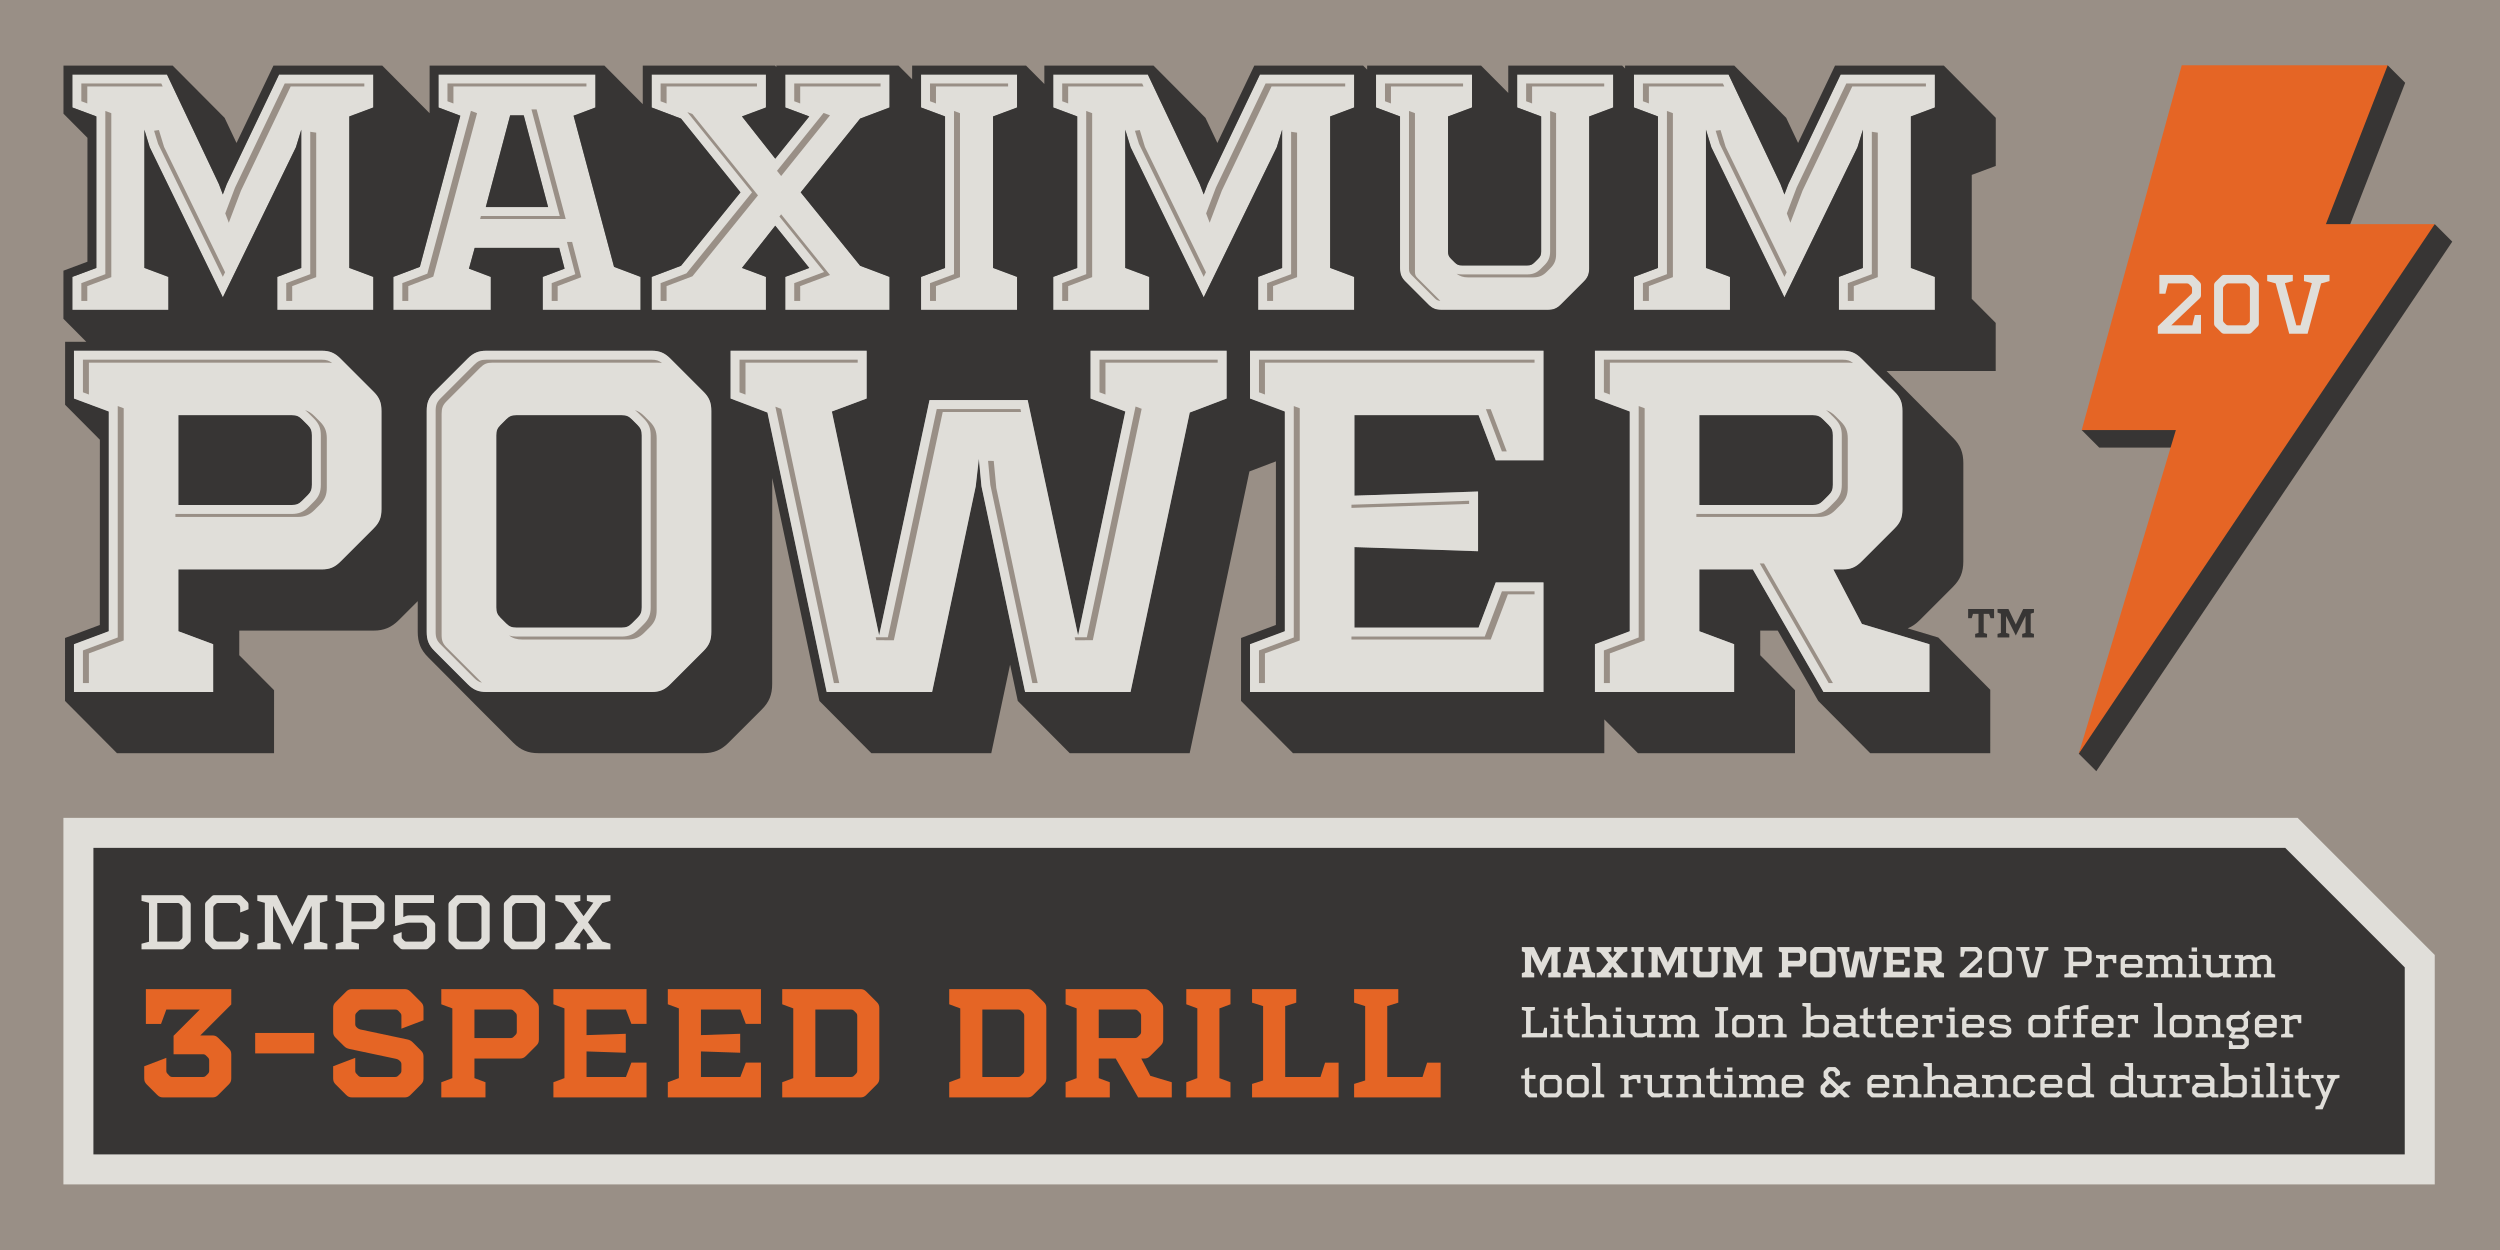
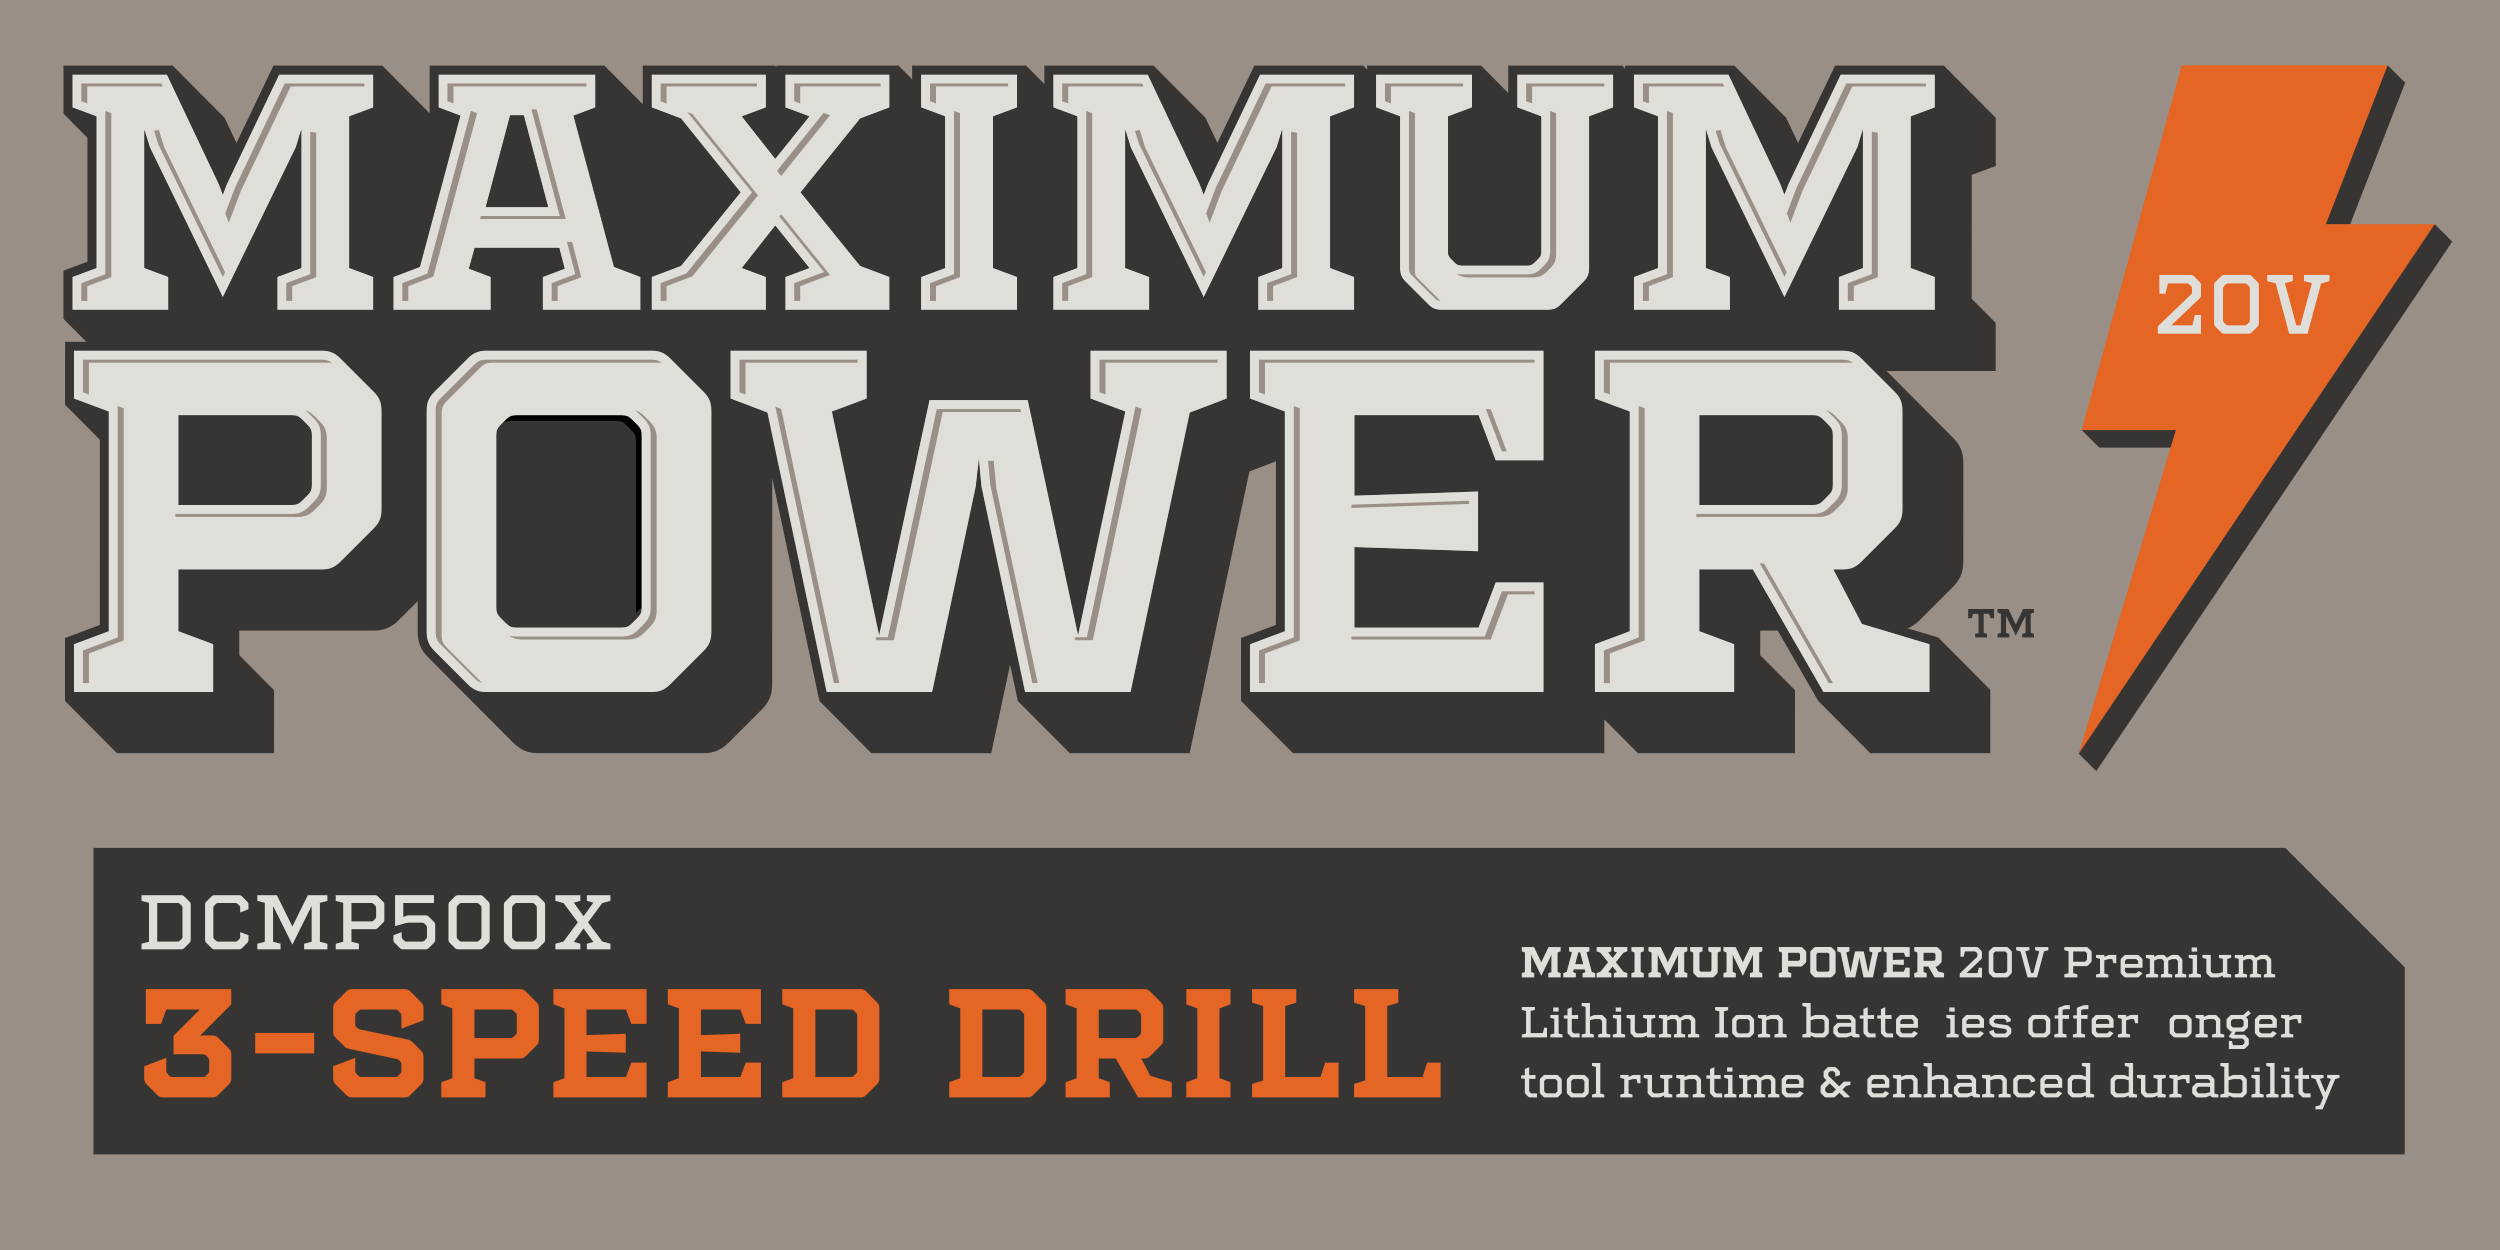
<svg xmlns="http://www.w3.org/2000/svg" version="1.1" viewBox="0 0 2000 1000">
  <g>
    <g id="Layer_4">
      <rect width="2000" height="1000" fill="#998f86" />
-       <polygon points="1838.104 654.271 50.728 654.271 50.728 947.495 1947.799 947.495 1947.799 763.965 1838.104 654.271" fill="#e0ded9" />
      <polygon points="74.728 923.495 74.728 678.271 1828.163 678.271 1923.799 773.906 1923.799 923.495 74.728 923.495" fill="#373534" />
      <path d="M1596.614,132.75l.011-38.49-41.557-41.795h-87.035l-29.56,61.892-9.516-20.097-41.555-41.795h-87.339v2.357l-2.344-2.357h-91.122l-.007,21.888-21.763-21.888h-91.119v3.245l-3.228-3.245h-87.033l-29.553,61.904-9.525-20.108-41.555-41.795h-87.339l-.005,14.729-14.645-14.729h-91.119l-.002,10.968-10.906-10.968h-97.715v1.144l-1.138-1.144h-105.734l-.009,30.874-30.698-30.874h-139.816l-.012,38.099-37.88-38.099h-87.036l-29.551,61.905-9.526-20.109-41.556-41.795H50.789l-.012,38.49,19.186,19.295-.029,99.116-19.194,7.178-.012,38.49,18.301,18.405h-16.936l-.016,50.374,27.822,27.982-.044,148.196-27.834,10.38-.014,50.372,41.556,41.795h125.675l.015-50.372-27.842-28.002.006-19.686h107.517c8.188,0,14.184-2.493,20.01-8.317l15.246-15.242-.007,24.466c-.004,8.595,2.402,14.505,8.332,20.436l41.556,41.795,26.574,26.585c5.845,5.845,11.818,8.337,20.028,8.337h132.103c8.207,0,14.183-2.492,20.03-8.337l26.591-26.585c5.933-5.931,8.343-11.841,8.345-20.436l.049-164.738,37.723,178.3,41.555,41.795h95.954l15.046-70.839,6.15,29.043,41.557,41.795h95.952l47.82-225.39,21.189-8.052-.04,130.895-27.855,10.38-.016,50.372,41.557,41.795h249.074l.01-27.004,26.849,27.004h125.675l.014-50.372-27.82-27.979.007-19.709h14.001l32.415,56.265,41.557,41.795h96.041l.016-50.716-41.557-41.795-24.513-7.356c3.422-1.347,6.512-3.47,9.565-6.508l26.593-26.606c5.931-5.91,8.34-11.841,8.343-20.437l.023-78.526c.002-8.597-2.402-14.506-8.331-20.438l-41.555-41.794-11.531-11.533h87.304l.011-38.489-19.186-19.297.03-99.137,19.193-7.156Z" fill="#373534" />
      <g>
        <polygon points="181.416 147.298 178.263 155.608 175.111 147.298 133.556 59.603 57.898 59.603 57.898 85.968 77.1 93.133 77.1 214.358 57.898 221.523 57.898 247.889 134.702 247.889 134.702 221.523 115.501 214.358 115.501 103.737 119.8 117.78 178.263 237.859 236.726 117.78 241.025 103.737 241.025 214.358 221.825 221.523 221.825 247.889 298.629 247.889 298.629 221.523 279.429 214.358 279.429 93.133 298.629 85.968 298.629 59.603 223.257 59.603 181.416 147.298" />
        <path d="M458.839,92.561l17.483-6.592v-26.366h-125.524v26.366l17.481,6.592-32.384,120.938-21.208,8.024v26.366h77.951v-26.366l-17.481-6.591,4.586-16.623h67.633l4.301,16.623-17.483,6.591v26.366h78.238v-26.366l-21.208-8.024-32.384-120.938ZM388.626,165.639l19.487-73.366h10.892l19.487,73.366h-49.865Z" />
        <polygon points="628.219 85.968 647.422 93.133 620.196 126.951 593.542 93.133 612.744 85.968 612.744 59.603 521.324 59.603 521.324 85.968 544.822 94.854 592.397 153.889 544.822 212.639 521.324 221.523 521.324 247.889 612.744 247.889 612.744 221.523 593.542 214.358 620.196 180.542 647.422 214.358 628.219 221.523 628.219 247.889 711.617 247.889 711.617 221.523 688.116 212.639 640.543 153.889 688.116 94.854 711.617 85.968 711.617 59.603 628.219 59.603 628.219 85.968" />
        <polygon points="736.841 85.968 756.043 93.133 756.043 214.358 736.841 221.523 736.841 247.889 813.647 247.889 813.647 221.523 794.444 214.358 794.444 93.133 813.647 85.968 813.647 59.603 736.841 59.603 736.841 85.968" />
        <polygon points="966.108 147.298 962.958 155.608 959.804 147.298 918.249 59.603 842.591 59.603 842.591 85.968 861.793 93.133 861.793 214.358 842.591 221.523 842.591 247.889 919.397 247.889 919.397 221.523 900.195 214.358 900.195 103.737 904.493 117.78 962.958 237.859 1021.42 117.78 1025.718 103.737 1025.718 214.358 1006.518 221.523 1006.518 247.889 1083.322 247.889 1083.322 221.523 1064.122 214.358 1064.122 93.133 1083.322 85.968 1083.322 59.603 1007.95 59.603 966.108 147.298" />
        <path d="M1213.734,85.968l19.202,7.165v108.043c0,2.578-.574,4.012-2.293,5.732l-3.153,3.152c-1.719,1.72-3.151,2.293-5.73,2.293h-52.16c-2.58,0-4.012-.572-5.73-2.293l-3.153-3.152c-1.719-1.72-2.293-3.153-2.293-5.732v-108.043l19.202-7.165v-26.366h-76.806v26.366l19.202,7.165v121.512c0,4.585,1.145,7.451,4.298,10.604l18.341,18.341c3.153,3.152,6.018,4.298,10.318,4.298h85.4c4.301,0,7.165-1.146,10.318-4.298l18.341-18.341c3.154-3.153,4.299-6.019,4.299-10.604v-121.512l19.202-7.165v-26.366h-76.806v26.366Z" />
        <polygon points="1547.901 85.968 1547.901 59.603 1472.529 59.603 1430.687 147.298 1427.536 155.608 1424.383 147.298 1382.828 59.603 1307.169 59.603 1307.169 85.968 1326.371 93.133 1326.371 214.358 1307.169 221.523 1307.169 247.889 1383.975 247.889 1383.975 221.523 1364.773 214.358 1364.773 103.737 1369.072 117.78 1427.536 237.859 1485.998 117.78 1490.297 103.737 1490.297 214.358 1471.097 221.523 1471.097 247.889 1547.901 247.889 1547.901 221.523 1528.698 214.358 1528.698 93.133 1547.901 85.968" />
      </g>
      <g>
        <polygon points="181.416 147.298 178.263 155.608 175.111 147.298 133.556 59.603 57.898 59.603 57.898 85.968 77.1 93.133 77.1 214.358 57.898 221.523 57.898 247.889 134.702 247.889 134.702 221.523 115.501 214.358 115.501 103.737 119.8 117.78 178.263 237.859 236.726 117.78 241.025 103.737 241.025 214.358 221.825 221.523 221.825 247.889 298.629 247.889 298.629 221.523 279.429 214.358 279.429 93.133 298.629 85.968 298.629 59.603 223.257 59.603 181.416 147.298" />
        <path d="M458.839,92.561l17.483-6.592v-26.366h-125.524v26.366l17.481,6.592-32.384,120.938-21.208,8.024v26.366h77.951v-26.366l-17.481-6.591,4.586-16.623h67.633l4.301,16.623-17.483,6.591v26.366h78.238v-26.366l-21.208-8.024-32.384-120.938ZM388.626,165.639l19.487-73.366h10.892l19.487,73.366h-49.865Z" />
        <polygon points="628.219 85.968 647.422 93.133 620.196 126.951 593.542 93.133 612.744 85.968 612.744 59.603 521.324 59.603 521.324 85.968 544.822 94.854 592.397 153.889 544.822 212.639 521.324 221.523 521.324 247.889 612.744 247.889 612.744 221.523 593.542 214.358 620.196 180.542 647.422 214.358 628.219 221.523 628.219 247.889 711.617 247.889 711.617 221.523 688.116 212.639 640.543 153.889 688.116 94.854 711.617 85.968 711.617 59.603 628.219 59.603 628.219 85.968" />
        <polygon points="736.841 85.968 756.043 93.133 756.043 214.358 736.841 221.523 736.841 247.889 813.647 247.889 813.647 221.523 794.444 214.358 794.444 93.133 813.647 85.968 813.647 59.603 736.841 59.603 736.841 85.968" />
        <polygon points="966.108 147.298 962.958 155.608 959.804 147.298 918.249 59.603 842.591 59.603 842.591 85.968 861.793 93.133 861.793 214.358 842.591 221.523 842.591 247.889 919.397 247.889 919.397 221.523 900.195 214.358 900.195 103.737 904.493 117.78 962.958 237.859 1021.42 117.78 1025.718 103.737 1025.718 214.358 1006.518 221.523 1006.518 247.889 1083.322 247.889 1083.322 221.523 1064.122 214.358 1064.122 93.133 1083.322 85.968 1083.322 59.603 1007.95 59.603 966.108 147.298" />
        <path d="M1213.734,85.968l19.202,7.165v108.043c0,2.578-.574,4.012-2.293,5.732l-3.153,3.152c-1.719,1.72-3.151,2.293-5.73,2.293h-52.16c-2.58,0-4.012-.572-5.73-2.293l-3.153-3.152c-1.719-1.72-2.293-3.153-2.293-5.732v-108.043l19.202-7.165v-26.366h-76.806v26.366l19.202,7.165v121.512c0,4.585,1.145,7.451,4.298,10.604l18.341,18.341c3.153,3.152,6.018,4.298,10.318,4.298h85.4c4.301,0,7.165-1.146,10.318-4.298l18.341-18.341c3.154-3.153,4.299-6.019,4.299-10.604v-121.512l19.202-7.165v-26.366h-76.806v26.366Z" />
-         <polygon points="1547.901 85.968 1547.901 59.603 1472.529 59.603 1430.687 147.298 1427.536 155.608 1424.383 147.298 1382.828 59.603 1307.169 59.603 1307.169 85.968 1326.371 93.133 1326.371 214.358 1307.169 221.523 1307.169 247.889 1383.975 247.889 1383.975 221.523 1364.773 214.358 1364.773 103.737 1369.072 117.78 1427.536 237.859 1485.998 117.78 1490.297 103.737 1490.297 214.358 1471.097 221.523 1471.097 247.889 1547.901 247.889 1547.901 221.523 1528.698 214.358 1528.698 93.133 1547.901 85.968" />
      </g>
      <g>
        <polygon points="181.416 147.298 178.263 155.608 175.111 147.298 133.556 59.603 57.898 59.603 57.898 85.968 77.1 93.133 77.1 214.358 57.898 221.523 57.898 247.889 134.702 247.889 134.702 221.523 115.501 214.358 115.501 103.737 119.8 117.78 178.263 237.859 236.726 117.78 241.025 103.737 241.025 214.358 221.825 221.523 221.825 247.889 298.629 247.889 298.629 221.523 279.429 214.358 279.429 93.133 298.629 85.968 298.629 59.603 223.257 59.603 181.416 147.298" fill="#e0ded9" />
        <path d="M458.839,92.561l17.483-6.592v-26.366h-125.524v26.366l17.481,6.592-32.384,120.938-21.208,8.024v26.366h77.951v-26.366l-17.481-6.591,4.586-16.623h67.633l4.301,16.623-17.483,6.591v26.366h78.238v-26.366l-21.208-8.024-32.384-120.938ZM388.626,165.639l19.487-73.366h10.892l19.487,73.366h-49.865Z" fill="#e0ded9" />
        <polygon points="628.219 85.968 647.422 93.133 620.196 126.951 593.542 93.133 612.744 85.968 612.744 59.603 521.324 59.603 521.324 85.968 544.822 94.854 592.397 153.889 544.822 212.639 521.324 221.523 521.324 247.889 612.744 247.889 612.744 221.523 593.542 214.358 620.196 180.542 647.422 214.358 628.219 221.523 628.219 247.889 711.617 247.889 711.617 221.523 688.116 212.639 640.543 153.889 688.116 94.854 711.617 85.968 711.617 59.603 628.219 59.603 628.219 85.968" fill="#e0ded9" />
        <polygon points="736.841 85.968 756.043 93.133 756.043 214.358 736.841 221.523 736.841 247.889 813.647 247.889 813.647 221.523 794.444 214.358 794.444 93.133 813.647 85.968 813.647 59.603 736.841 59.603 736.841 85.968" fill="#e0ded9" />
        <polygon points="966.108 147.298 962.958 155.608 959.804 147.298 918.249 59.603 842.591 59.603 842.591 85.968 861.793 93.133 861.793 214.358 842.591 221.523 842.591 247.889 919.397 247.889 919.397 221.523 900.195 214.358 900.195 103.737 904.493 117.78 962.958 237.859 1021.42 117.78 1025.718 103.737 1025.718 214.358 1006.518 221.523 1006.518 247.889 1083.322 247.889 1083.322 221.523 1064.122 214.358 1064.122 93.133 1083.322 85.968 1083.322 59.603 1007.95 59.603 966.108 147.298" fill="#e0ded9" />
        <path d="M1213.734,85.968l19.202,7.165v108.043c0,2.578-.574,4.012-2.293,5.732l-3.153,3.152c-1.719,1.72-3.151,2.293-5.73,2.293h-52.16c-2.58,0-4.012-.572-5.73-2.293l-3.153-3.152c-1.719-1.72-2.293-3.153-2.293-5.732v-108.043l19.202-7.165v-26.366h-76.806v26.366l19.202,7.165v121.512c0,4.585,1.145,7.451,4.298,10.604l18.341,18.341c3.153,3.152,6.018,4.298,10.318,4.298h85.4c4.301,0,7.165-1.146,10.318-4.298l18.341-18.341c3.154-3.153,4.299-6.019,4.299-10.604v-121.512l19.202-7.165v-26.366h-76.806v26.366Z" fill="#e0ded9" />
        <polygon points="1547.901 85.968 1547.901 59.603 1472.529 59.603 1430.687 147.298 1427.536 155.608 1424.383 147.298 1382.828 59.603 1307.169 59.603 1307.169 85.968 1326.371 93.133 1326.371 214.358 1307.169 221.523 1307.169 247.889 1383.975 247.889 1383.975 221.523 1364.773 214.358 1364.773 103.737 1369.072 117.78 1427.536 237.859 1485.998 117.78 1490.297 103.737 1490.297 214.358 1471.097 221.523 1471.097 247.889 1547.901 247.889 1547.901 221.523 1528.698 214.358 1528.698 93.133 1547.901 85.968" fill="#e0ded9" />
      </g>
      <g>
        <path d="M272.36,286.817c-4.571-4.57-8.725-6.233-14.96-6.233H59.18v38.231l27.842,10.388v175.781l-27.842,10.388v38.231h111.369v-38.231l-27.842-10.388v-49.451h114.694c6.234,0,10.388-1.662,14.96-6.233l26.595-26.595c4.571-4.571,6.234-8.728,6.234-15.376v-78.54c0-6.648-1.663-10.804-6.234-15.376l-26.595-26.596ZM249.505,387.797c0,3.74-.833,5.818-3.326,8.311l-4.569,4.571c-2.496,2.493-4.571,3.324-8.312,3.324h-90.591v-71.891h90.591c3.741,0,5.817.83,8.312,3.325l4.569,4.57c2.493,2.493,3.326,4.571,3.326,8.311v39.478Z" />
-         <path d="M536.244,286.817c-4.571-4.57-8.728-6.233-14.96-6.233h-132.147c-6.234,0-10.388,1.663-14.96,6.233l-26.596,26.596c-4.571,4.571-6.234,8.728-6.234,15.376v176.611c0,6.65,1.663,10.804,6.234,15.376l26.596,26.595c4.571,4.571,8.725,6.233,14.96,6.233h132.147c6.232,0,10.388-1.662,14.96-6.233l26.595-26.595c4.571-4.571,6.234-8.726,6.234-15.376v-176.611c0-6.648-1.663-10.804-6.234-15.376l-26.595-26.596ZM513.387,485.868c0,3.74-.83,5.818-3.324,8.311l-4.571,4.571c-2.493,2.493-4.571,3.324-8.31,3.324h-83.943c-3.739,0-5.817-.83-8.31-3.324l-4.571-4.571c-2.493-2.493-3.326-4.571-3.326-8.311v-137.549c0-3.74.833-5.818,3.326-8.311l4.571-4.57c2.493-2.494,4.571-3.325,8.31-3.325h83.943c3.739,0,5.817.83,8.31,3.325l4.571,4.57c2.493,2.493,3.324,4.571,3.324,8.311v137.549Z" />
+         <path d="M536.244,286.817c-4.571-4.57-8.728-6.233-14.96-6.233h-132.147c-6.234,0-10.388,1.663-14.96,6.233l-26.596,26.596c-4.571,4.571-6.234,8.728-6.234,15.376v176.611c0,6.65,1.663,10.804,6.234,15.376l26.596,26.595c4.571,4.571,8.725,6.233,14.96,6.233h132.147c6.232,0,10.388-1.662,14.96-6.233l26.595-26.595c4.571-4.571,6.234-8.726,6.234-15.376v-176.611c0-6.648-1.663-10.804-6.234-15.376l-26.595-26.596ZM513.387,485.868c0,3.74-.83,5.818-3.324,8.311l-4.571,4.571c-2.493,2.493-4.571,3.324-8.31,3.324h-83.943c-3.739,0-5.817-.83-8.31-3.324l-4.571-4.571c-2.493-2.493-3.326-4.571-3.326-8.311v-137.549c0-3.74.833-5.818,3.326-8.311c2.493-2.494,4.571-3.325,8.31-3.325h83.943c3.739,0,5.817.83,8.31,3.325l4.571,4.57c2.493,2.493,3.324,4.571,3.324,8.311v137.549Z" />
        <polygon points="872.435 318.815 900.276 329.203 862.462 508.309 822.152 320.062 743.611 320.062 703.304 508.309 665.488 329.203 693.331 318.815 693.331 280.584 584.456 280.584 584.456 318.815 613.959 330.035 661.331 553.604 745.69 553.604 780.597 389.044 783.091 367.02 785.169 389.044 820.074 553.604 904.432 553.604 951.807 330.035 981.31 318.815 981.31 280.584 872.435 280.584 872.435 318.815" />
        <polygon points="1000.016 318.815 1027.859 329.203 1027.859 504.984 1000.016 515.372 1000.016 553.604 1234.804 553.604 1234.804 465.921 1196.573 465.921 1182.861 502.074 1083.543 502.074 1083.543 437.664 1182.446 440.988 1182.446 393.199 1083.543 396.524 1083.543 332.113 1182.861 332.113 1196.573 368.266 1234.804 368.266 1234.804 280.584 1000.016 280.584 1000.016 318.815" />
        <path d="M1489.541,499.166l-22.854-43.633h7.48c6.234,0,10.388-1.662,14.96-6.233l26.595-26.595c4.571-4.571,6.234-8.728,6.234-15.376v-78.54c0-6.648-1.663-10.804-6.234-15.376l-26.595-26.596c-4.571-4.57-8.725-6.233-14.96-6.233h-198.22v38.231l27.843,10.388v175.781l-27.843,10.388v38.231h111.369v-38.231l-27.841-10.388v-49.451h42.801l56.517,98.071h84.773v-38.231l-54.024-16.206ZM1466.272,387.797c0,3.74-.833,5.818-3.326,8.311l-4.569,4.571c-2.496,2.493-4.571,3.324-8.312,3.324h-90.59v-71.891h90.59c3.741,0,5.817.83,8.312,3.325l4.569,4.57c2.493,2.493,3.326,4.571,3.326,8.311v39.478Z" />
      </g>
      <g>
        <path d="M305.187,328.788v78.54c0,6.648-1.663,10.805-6.234,15.376l-26.596,26.596c-4.571,4.571-8.725,6.233-14.96,6.233h-114.693v49.451l27.842,10.388v38.232H59.178v-38.232l27.842-10.388v-175.781l-27.842-10.388v-38.232h198.22c6.234,0,10.388,1.663,14.96,6.233l26.596,26.596c4.571,4.571,6.234,8.728,6.234,15.376ZM249.503,348.319c0-3.74-.833-5.818-3.326-8.311l-4.569-4.57c-2.496-2.494-4.571-3.325-8.312-3.325h-90.591v71.891h90.591c3.741,0,5.817-.83,8.312-3.324l4.569-4.571c2.493-2.493,3.326-4.571,3.326-8.311v-39.478Z" fill="#8c8c8c" />
        <path d="M569.072,328.788v176.611c0,6.649-1.661,10.805-6.232,15.376l-26.596,26.596c-4.571,4.571-8.728,6.233-14.96,6.233h-132.147c-6.232,0-10.388-1.662-14.96-6.233l-26.596-26.596c-4.571-4.571-6.234-8.726-6.234-15.376v-176.611c0-6.648,1.663-10.805,6.234-15.376l26.596-26.596c4.571-4.57,8.728-6.233,14.96-6.233h132.147c6.232,0,10.388,1.663,14.96,6.233l26.596,26.596c4.571,4.571,6.232,8.728,6.232,15.376ZM513.387,348.319c0-3.74-.83-5.818-3.324-8.311l-4.571-4.57c-2.493-2.494-4.571-3.325-8.31-3.325h-83.943c-3.741,0-5.817.83-8.31,3.325l-4.571,4.57c-2.493,2.493-3.326,4.571-3.326,8.311v137.549c0,3.74.833,5.818,3.326,8.311l4.571,4.571c2.493,2.493,4.569,3.324,8.31,3.324h83.943c3.739,0,5.817-.83,8.31-3.324l4.571-4.571c2.493-2.493,3.324-4.571,3.324-8.311v-137.549Z" fill="#8c8c8c" />
        <path d="M981.308,318.815l-29.504,11.22-47.374,223.569h-84.358l-34.906-164.56-2.078-22.024-2.493,22.024-34.908,164.56h-84.358l-47.372-223.569-29.504-11.22v-38.232h108.875v38.232l-27.843,10.388,37.816,179.105,40.307-188.247h78.541l40.31,188.247,37.814-179.105-27.841-10.388v-38.232h108.875v38.232Z" fill="#8c8c8c" />
        <path d="M1234.802,280.584v87.683h-38.232l-13.712-36.153h-99.318v64.411l98.902-3.325v47.789l-98.902-3.325v64.411h99.318l13.712-36.153h38.232v87.683h-234.788v-38.232l27.843-10.388v-175.781l-27.843-10.388v-38.232h234.788Z" fill="#8c8c8c" />
        <path d="M1543.56,515.372v38.232h-84.773l-56.517-98.071h-42.801v49.451l27.841,10.388v38.232h-111.369v-38.232l27.843-10.388v-175.781l-27.843-10.388v-38.232h198.22c6.234,0,10.388,1.663,14.96,6.233l26.596,26.596c4.571,4.571,6.234,8.728,6.234,15.376v78.54c0,6.648-1.663,10.805-6.234,15.376l-26.596,26.596c-4.571,4.571-8.725,6.233-14.96,6.233h-7.48l22.854,43.633,54.024,16.206ZM1359.47,404.003h90.59c3.741,0,5.819-.83,8.312-3.324l4.569-4.571c2.493-2.493,3.326-4.571,3.326-8.311v-39.478c0-3.74-.833-5.818-3.326-8.311l-4.569-4.57c-2.493-2.494-4.571-3.325-8.312-3.325h-90.59v71.891Z" fill="#8c8c8c" />
      </g>
      <g>
        <path d="M272.36,286.817c-4.571-4.57-8.725-6.233-14.96-6.233H59.18v38.231l27.842,10.388v175.781l-27.842,10.388v38.231h111.369v-38.231l-27.842-10.388v-49.451h114.694c6.234,0,10.388-1.662,14.96-6.233l26.595-26.595c4.571-4.571,6.234-8.728,6.234-15.376v-78.54c0-6.648-1.663-10.804-6.234-15.376l-26.595-26.596ZM249.505,387.797c0,3.74-.833,5.818-3.326,8.311l-4.569,4.571c-2.496,2.493-4.571,3.324-8.312,3.324h-90.591v-71.891h90.591c3.741,0,5.817.83,8.312,3.325l4.569,4.57c2.493,2.493,3.326,4.571,3.326,8.311v39.478Z" fill="#e0ded9" />
        <path d="M536.244,286.817c-4.571-4.57-8.728-6.233-14.96-6.233h-132.147c-6.234,0-10.388,1.663-14.96,6.233l-26.596,26.596c-4.571,4.571-6.234,8.728-6.234,15.376v176.611c0,6.65,1.663,10.804,6.234,15.376l26.596,26.595c4.571,4.571,8.725,6.233,14.96,6.233h132.147c6.232,0,10.388-1.662,14.96-6.233l26.595-26.595c4.571-4.571,6.234-8.726,6.234-15.376v-176.611c0-6.648-1.663-10.804-6.234-15.376l-26.595-26.596ZM513.387,485.868c0,3.74-.83,5.818-3.324,8.311l-4.571,4.571c-2.493,2.493-4.571,3.324-8.31,3.324h-83.943c-3.739,0-5.817-.83-8.31-3.324l-4.571-4.571c-2.493-2.493-3.326-4.571-3.326-8.311v-137.549c0-3.74.833-5.818,3.326-8.311l4.571-4.57c2.493-2.494,4.571-3.325,8.31-3.325h83.943c3.739,0,5.817.83,8.31,3.325l4.571,4.57c2.493,2.493,3.324,4.571,3.324,8.311v137.549Z" fill="#e0ded9" />
        <polygon points="872.435 318.815 900.276 329.203 862.462 508.309 822.152 320.062 743.611 320.062 703.304 508.309 665.488 329.203 693.331 318.815 693.331 280.584 584.456 280.584 584.456 318.815 613.959 330.035 661.331 553.604 745.69 553.604 780.597 389.044 783.091 367.02 785.169 389.044 820.074 553.604 904.432 553.604 951.807 330.035 981.31 318.815 981.31 280.584 872.435 280.584 872.435 318.815" fill="#e0ded9" />
        <polygon points="1000.016 318.815 1027.859 329.203 1027.859 504.984 1000.016 515.372 1000.016 553.604 1234.804 553.604 1234.804 465.921 1196.573 465.921 1182.861 502.074 1083.543 502.074 1083.543 437.664 1182.446 440.988 1182.446 393.199 1083.543 396.524 1083.543 332.113 1182.861 332.113 1196.573 368.266 1234.804 368.266 1234.804 280.584 1000.016 280.584 1000.016 318.815" fill="#e0ded9" />
        <path d="M1489.541,499.166l-22.854-43.633h7.48c6.234,0,10.388-1.662,14.96-6.233l26.595-26.595c4.571-4.571,6.234-8.728,6.234-15.376v-78.54c0-6.648-1.663-10.804-6.234-15.376l-26.595-26.596c-4.571-4.57-8.725-6.233-14.96-6.233h-198.22v38.231l27.843,10.388v175.781l-27.843,10.388v38.231h111.369v-38.231l-27.841-10.388v-49.451h42.801l56.517,98.071h84.773v-38.231l-54.024-16.206ZM1466.272,387.797c0,3.74-.833,5.818-3.326,8.311l-4.569,4.571c-2.496,2.493-4.571,3.324-8.312,3.324h-90.59v-71.891h90.59c3.741,0,5.817.83,8.312,3.325l4.569,4.57c2.493,2.493,3.326,4.571,3.326,8.311v39.478Z" fill="#e0ded9" />
      </g>
      <g>
        <polygon points="130.156 69.156 129.023 66.768 65.063 66.768 65.063 80.995 69.839 82.777 69.839 69.156 130.156 69.156" fill="#998f86" />
        <polygon points="89.041 221.72 89.041 90.548 84.265 88.766 84.265 219.332 65.063 226.497 65.063 240.724 69.839 240.724 69.839 228.885 89.041 221.72" fill="#998f86" />
        <polygon points="192.787 152.505 232.554 69.156 291.464 69.156 291.464 66.768 227.777 66.768 188.01 150.117 180.199 170.709 183.04 178.199 192.787 152.505" fill="#998f86" />
        <polygon points="252.966 221.72 252.966 106.126 248.19 105.411 248.19 219.332 228.99 226.497 228.99 240.724 233.767 240.724 233.767 228.885 252.966 221.72" fill="#998f86" />
        <polygon points="127.129 104.029 123.261 104.607 126.487 115.147 178.263 221.492 180.07 217.781 131.263 117.535 127.129 104.029" fill="#998f86" />
        <polygon points="465.001 221.755 457.698 193.533 453.54 193.533 460.224 219.367 441.358 226.479 441.358 240.724 446.135 240.724 446.135 228.868 465.001 221.755" fill="#998f86" />
        <polygon points="447.807 172.804 384.72 172.804 384.085 175.193 452.583 175.193 429.293 87.497 425.151 87.497 447.807 172.804" fill="#998f86" />
        <polygon points="469.157 69.156 469.157 66.768 357.963 66.768 357.963 81.013 362.74 82.815 362.74 69.156 469.157 69.156" fill="#998f86" />
        <polygon points="346.642 221.289 381.655 90.535 376.736 88.68 341.866 218.901 321.852 226.472 321.852 240.724 326.628 240.724 326.628 228.861 346.642 221.289" fill="#998f86" />
        <polygon points="553.946 221.044 606.384 156.288 553.956 91.229 549.853 89.678 601.608 153.9 549.17 218.656 528.489 226.475 528.489 240.724 533.266 240.724 533.266 228.863 553.946 221.044" fill="#998f86" />
        <polygon points="605.579 69.156 605.579 66.768 528.489 66.768 528.489 81.018 533.266 82.824 533.266 69.156 605.579 69.156" fill="#998f86" />
        <polygon points="664.007 219.989 624.914 171.431 623.503 173.222 659.23 217.6 635.384 226.497 635.384 240.724 640.161 240.724 640.161 228.885 664.007 219.989" fill="#998f86" />
        <polygon points="704.452 69.156 704.452 66.768 635.384 66.768 635.384 80.995 640.161 82.777 640.161 69.156 704.452 69.156" fill="#998f86" />
        <polygon points="664.007 92.28 658.855 90.358 621.6 136.634 624.914 140.839 664.007 92.28" fill="#998f86" />
        <polygon points="767.984 221.72 767.984 90.548 763.207 88.766 763.207 219.332 744.005 226.497 744.005 240.724 748.782 240.724 748.782 228.885 767.984 221.72" fill="#998f86" />
        <polygon points="806.482 69.156 806.482 66.768 744.005 66.768 744.005 80.995 748.782 82.777 748.782 69.156 806.482 69.156" fill="#998f86" />
        <polygon points="977.478 152.504 1017.247 69.156 1076.157 69.156 1076.157 66.768 1012.47 66.768 972.702 150.116 964.893 170.709 967.736 178.199 977.478 152.504" fill="#998f86" />
        <polygon points="914.846 69.156 913.715 66.768 849.756 66.768 849.756 80.995 854.532 82.777 854.532 69.156 914.846 69.156" fill="#998f86" />
        <polygon points="1037.66 221.72 1037.66 106.126 1032.883 105.411 1032.883 219.332 1013.683 226.497 1013.683 240.724 1018.46 240.724 1018.46 228.885 1037.66 221.72" fill="#998f86" />
        <polygon points="873.734 221.72 873.734 90.548 868.958 88.766 868.958 219.332 849.756 226.497 849.756 240.724 854.532 240.724 854.532 228.885 873.734 221.72" fill="#998f86" />
        <polygon points="911.821 104.029 907.954 104.607 911.18 115.147 962.958 221.492 964.765 217.781 915.956 117.535 911.821 104.029" fill="#998f86" />
        <path d="M1226.536,221.906c4.492,0,7.722-1.314,10.798-4.393l3.151-3.15c3.079-3.081,4.392-6.31,4.392-10.799v-113.016l-4.777-1.782v112.41c0,4.489-1.313,7.718-4.392,10.799l-3.151,3.15c-3.076,3.079-6.307,4.393-10.798,4.393h-52.16c-1.584,0-3.004-.174-4.322-.519,2.594,2.007,5.42,2.907,9.098,2.907h52.16Z" fill="#998f86" />
        <polygon points="1170.46 69.156 1170.46 66.768 1107.984 66.768 1107.984 80.995 1112.761 82.777 1112.761 69.156 1170.46 69.156" fill="#998f86" />
        <polygon points="1283.375 69.156 1283.375 66.768 1220.899 66.768 1220.899 80.995 1225.676 82.777 1225.676 69.156 1283.375 69.156" fill="#998f86" />
        <path d="M1131.963,217.034v-126.486l-4.777-1.782v125.879c0,2.714.411,3.749,2.199,5.538l18.341,18.34c1.577,1.574,2.619,2.065,4.548,2.159l-18.113-18.111c-1.789-1.789-2.199-2.824-2.199-5.538Z" fill="#998f86" />
        <polygon points="1379.425 69.156 1378.294 66.768 1314.334 66.768 1314.334 80.995 1319.111 82.777 1319.111 69.156 1379.425 69.156" fill="#998f86" />
        <polygon points="1442.057 152.504 1481.826 69.156 1540.736 69.156 1540.736 66.768 1477.049 66.768 1437.281 150.116 1429.472 170.709 1432.315 178.199 1442.057 152.504" fill="#998f86" />
        <polygon points="1338.313 221.72 1338.313 90.548 1333.536 88.766 1333.536 219.332 1314.334 226.497 1314.334 240.724 1319.111 240.724 1319.111 228.885 1338.313 221.72" fill="#998f86" />
        <polygon points="1376.4 104.029 1372.531 104.607 1375.758 115.147 1427.536 221.492 1429.344 217.781 1380.535 117.535 1376.4 104.029" fill="#998f86" />
        <polygon points="1502.238 221.72 1502.238 106.126 1497.462 105.411 1497.462 219.332 1478.262 226.497 1478.262 240.724 1483.039 240.724 1483.039 228.885 1502.238 221.72" fill="#998f86" />
      </g>
      <g>
        <path d="M246.677,330.372l4.568,4.57c3.853,3.852,5.425,7.728,5.425,13.377v39.478c0,5.649-1.572,9.525-5.423,13.376l-4.574,4.575c-3.853,3.851-7.728,5.42-13.376,5.42h-92.98v2.388h97.756c5.648,0,9.523-1.57,13.376-5.42l4.574-4.575c3.851-3.851,5.423-7.727,5.423-13.376v-39.478c0-5.649-1.572-9.525-5.425-13.377l-4.568-4.57c-2.326-2.325-4.667-3.806-7.394-4.626.885.643,1.753,1.375,2.617,2.238Z" fill="#998f86" />
        <path d="M262.177,290.137c1.358,0,2.505.107,3.551.326-2.455-2.029-4.672-2.715-8.328-2.715H66.345v26.093l4.777,1.782v-25.486h191.055Z" fill="#998f86" />
        <polygon points="98.964 512.346 98.964 326.618 94.187 324.836 94.187 509.958 66.345 520.346 66.345 546.439 71.122 546.439 71.122 522.734 98.964 512.346" fill="#998f86" />
        <path d="M357.424,518.097c-3.208-3.208-4.135-5.521-4.135-10.31v-176.611c0-4.789.927-7.102,4.135-10.31l26.596-26.596c3.17-3.167,5.481-4.134,9.894-4.134h132.147c1.36,0,2.505.107,3.552.326-2.456-2.029-4.672-2.715-8.329-2.715h-132.147c-4.413,0-6.724.967-9.894,4.134l-26.596,26.596c-3.208,3.208-4.135,5.521-4.135,10.31v176.611c0,4.79.927,7.102,4.135,10.31l26.596,26.595c2.192,2.192,3.988,3.314,6.342,3.808-.508-.42-1.022-.877-1.565-1.419l-26.596-26.595Z" fill="#998f86" />
        <path d="M510.558,330.371l4.571,4.571c3.851,3.851,5.423,7.727,5.423,13.377v137.549c0,5.65-1.572,9.526-5.423,13.377l-4.571,4.571c-3.851,3.852-7.727,5.423-13.376,5.423h-83.943c-2.239,0-4.194-.259-5.985-.798,3.065,2.224,6.379,3.186,10.761,3.186h83.943c5.649,0,9.525-1.571,13.376-5.423l4.571-4.571c3.851-3.851,5.423-7.727,5.423-13.377v-137.549c0-5.65-1.572-9.526-5.423-13.377l-4.571-4.571c-2.323-2.324-4.662-3.806-7.391-4.625.886.641,1.752,1.374,2.614,2.237Z" fill="#998f86" />
        <polygon points="874.25 512.177 913.337 327.036 908.442 325.209 869.473 509.789 859.719 509.802 860.232 512.197 874.25 512.177" fill="#998f86" />
        <polygon points="686.166 290.137 686.166 287.749 591.62 287.749 591.62 313.874 596.397 315.691 596.397 290.137 686.166 290.137" fill="#998f86" />
        <polygon points="620.289 325.348 667.137 546.439 671.407 546.439 624.935 327.115 620.289 325.348" fill="#998f86" />
        <polygon points="974.146 290.137 974.146 287.749 879.6 287.749 879.6 313.841 884.377 315.623 884.377 290.137 974.146 290.137" fill="#998f86" />
        <polygon points="795 368.735 790.444 368.693 792.264 387.96 825.879 546.439 830.15 546.439 797.04 390.349 795 368.735" fill="#998f86" />
        <polygon points="715.087 512.197 754.181 329.615 816.87 329.615 816.359 327.227 749.405 327.227 710.31 509.808 700.566 509.794 701.07 512.177 715.087 512.197" fill="#998f86" />
        <polygon points="1227.639 290.137 1227.639 287.749 1007.181 287.749 1007.181 313.841 1011.957 315.623 1011.957 290.137 1227.639 290.137" fill="#998f86" />
        <polygon points="1039.801 512.346 1039.801 326.618 1035.024 324.836 1035.024 509.958 1007.181 520.346 1007.181 546.439 1011.957 546.439 1011.957 522.734 1039.801 512.346" fill="#998f86" />
        <polygon points="1188.711 327.336 1201.517 361.101 1205.389 361.101 1192.582 327.336 1188.711 327.336" fill="#998f86" />
        <polygon points="1175.281 403.158 1175.281 400.609 1081.155 403.772 1081.155 406.322 1175.281 403.158" fill="#998f86" />
        <polygon points="1192.582 511.628 1206.294 475.474 1227.639 475.474 1227.639 473.086 1201.517 473.086 1187.806 509.239 1081.155 509.239 1081.155 511.628 1192.582 511.628" fill="#998f86" />
        <polygon points="1407.791 450.756 1462.931 546.439 1466.332 546.439 1411.191 450.756 1407.791 450.756" fill="#998f86" />
        <path d="M1472.79,403.562c3.851-3.851,5.423-7.727,5.423-13.376v-39.478c0-5.649-1.572-9.525-5.425-13.377l-4.567-4.57c-2.325-2.325-4.667-3.806-7.393-4.626.886.643,1.754,1.375,2.617,2.238l4.567,4.57c3.853,3.852,5.425,7.728,5.425,13.377v39.478c0,5.649-1.572,9.525-5.423,13.376l-4.574,4.575c-3.853,3.851-7.727,5.42-13.376,5.42h-92.978v2.388h97.755c5.649,0,9.523-1.57,13.376-5.42l4.574-4.575Z" fill="#998f86" />
        <polygon points="1315.731 512.346 1315.731 326.618 1310.955 324.836 1310.955 509.958 1283.111 520.346 1283.111 546.439 1287.888 546.439 1287.888 522.734 1315.731 512.346" fill="#998f86" />
        <path d="M1478.943,290.137c1.36,0,2.505.107,3.552.326-2.456-2.029-4.672-2.715-8.329-2.715h-191.055v26.093l4.777,1.782v-25.486h191.055Z" fill="#998f86" />
      </g>
      <path d="M1595.258,494.576h-2.854l-1.123-3.46h-4.325v15.221l2.682.779v2.853h-9.514v-2.853l2.682-.779v-15.221h-4.412l-1.037,3.46h-2.854v-7.351h20.755v7.351ZM1624.575,506.337l2.594.779v2.853h-9.426v-2.853l2.68-.779v-13.577l-7.783,15.653-7.784-15.653v13.577l2.596.779v2.853h-9.428v-2.853l2.682-.779v-15.393l-2.682-.866v-2.853h8.735l5.881,12.366,5.881-12.366h8.647v2.853l-2.594.866v15.393Z" fill="#373534" />
      <polygon points="1947.799 179.306 1927.485 193.317 1874.726 193.317 1924.153 66.223 1910.141 52.212 1894.033 66.223 1759.399 66.223 1685.889 334.32 1665.366 344.059 1679.377 358.07 1754.693 358.07 1705.138 523.253 1701.435 517.748 1663.013 602.956 1677.024 616.967 1961.81 193.317 1947.799 179.306" fill="#373534" />
      <polygon points="1910.141 52.212 1745.388 52.212 1665.366 344.059 1740.681 344.059 1663.013 602.956 1947.799 179.306 1860.715 179.306 1910.141 52.212" fill="#e56525" />
      <g>
        <path d="M1759.72,225.584c.788.788,1.075,1.504,1.075,2.651v7.881c0,1.146-.357,1.864-1.145,2.652l-22.64,21.494h16.907l1.936-8.239,4.942-.072v15.046h-34.532v-5.946l26.509-25.506c.644-.501.858-1.075.858-1.935v-2.865c0-.717-.215-1.219-.716-1.72l-1.577-1.577c-.501-.501-1.003-.716-1.719-.716h-15.26l-2.006,8.239h-4.872v-15.045h25.077c1.073,0,1.789.286,2.577,1.074l4.585,4.585Z" fill="#e0ded9" />
        <path d="M1807.081,228.235v30.45c0,1.146-.285,1.864-1.073,2.651l-4.585,4.585c-.788.788-1.504,1.075-2.58,1.075h-19.344c-1.075,0-1.791-.287-2.58-1.075l-4.585-4.585c-.788-.787-1.075-1.504-1.075-2.651v-30.45c0-1.146.287-1.862,1.075-2.651l4.585-4.585c.788-.788,1.504-1.074,2.58-1.074h19.344c1.075,0,1.791.286,2.58,1.074l4.585,4.585c.788.788,1.073,1.504,1.073,2.651ZM1799.918,230.743c0-.717-.145-1.219-.646-1.72l-1.647-1.577c-.501-.501-.933-.716-1.721-.716h-13.469c-.716,0-1.217.215-1.719.716l-1.577,1.577c-.501.501-.716,1.003-.716,1.72v25.505c0,.717.215,1.219.716,1.72l1.577,1.575c.501.503,1.003.717,1.719.717h13.469c.788,0,1.22-.215,1.721-.717l1.647-1.575c.501-.501.646-1.003.646-1.72v-25.505Z" fill="#e0ded9" />
        <path d="M1863.611,224.868l-6.736,1.862-10.817,40.265h-14.687l-10.82-40.265-6.806-1.862v-4.943h20.489v4.943l-6.304,1.648,9.098,33.745h3.368l9.098-33.745-6.304-1.648v-4.943h20.42v4.943Z" fill="#e0ded9" />
      </g>
      <g>
        <path d="M152.579,723.783v28.027c0,1.056-.264,1.715-.989,2.44l-4.221,4.221c-.725.726-1.385.989-2.374.989h-31.787v-4.484l6.001-1.583v-31.128l-6.001-1.582v-4.551h31.787c.989,0,1.649.264,2.374.989l4.221,4.221c.726.726.989,1.385.989,2.44ZM145.984,726.091c0-.659-.198-1.121-.66-1.583l-1.451-1.45c-.461-.462-.923-.66-1.583-.66h-16.487v30.864h16.487c.66,0,1.122-.198,1.583-.659l1.451-1.451c.462-.462.66-.923.66-1.583v-23.478Z" fill="#e0ded9" />
        <path d="M192.143,726.025c0-.594-.132-1.056-.594-1.518l-1.451-1.45c-.461-.462-.923-.66-1.583-.66h-14.113c-.726,0-1.121.198-1.583.66l-1.517,1.45c-.461.462-.659.924-.659,1.583v23.478c0,.66.198,1.121.659,1.583l1.517,1.451c.461.461.857.659,1.583.659h14.113c.66,0,1.122-.198,1.583-.659l1.451-1.451c.462-.462.594-.923.594-1.583v-3.891l6.661,2.506v3.627c0,1.056-.264,1.715-.989,2.44l-4.221,4.221c-.725.726-1.385.989-2.44.989h-19.455c-1.055,0-1.714-.264-2.44-.989l-4.221-4.221c-.725-.726-.989-1.385-.989-2.44v-28.027c0-1.056.264-1.715.989-2.44l4.221-4.221c.726-.726,1.385-.989,2.44-.989h19.455c1.055,0,1.715.264,2.44.989l4.221,4.221c.726.726.989,1.385.989,2.44v3.627l-6.661,2.572v-3.957Z" fill="#e0ded9" />
        <path d="M255.913,753.394l6.001,1.583v4.484h-18.598v-4.484l6.001-1.583v-28.688l-15.432,30.996-15.432-30.996v28.688l6.001,1.583v4.484h-18.598v-4.484l6.001-1.583v-31.128l-6.001-1.582v-4.551h15.63l12.398,25.061,12.398-25.061h15.63v4.551l-6.001,1.582v31.128Z" fill="#e0ded9" />
        <path d="M307.479,723.783v11.87c0,1.056-.264,1.715-.989,2.44l-4.221,4.286c-.726.726-1.385.989-2.374.989h-18.729v10.024l6.001,1.583v4.484h-18.598v-4.484l6.001-1.583v-31.128l-6.001-1.582v-4.551h31.326c.989,0,1.648.264,2.374.989l4.221,4.221c.726.726.989,1.385.989,2.44ZM300.885,726.091c0-.659-.198-1.121-.66-1.583l-1.451-1.45c-.462-.462-.923-.66-1.583-.66h-16.025v14.707h16.025c.66,0,1.121-.132,1.583-.594l1.451-1.517c.461-.462.66-.857.66-1.583v-7.32Z" fill="#e0ded9" />
        <path d="M348.165,739.94v11.87c0,1.056-.264,1.715-.989,2.44l-4.221,4.221c-.726.726-1.385.989-2.44.989h-18.136c-1.055,0-1.714-.264-2.44-.989l-4.221-4.221c-.726-.726-.989-1.385-.989-2.44v-3.627l6.595-2.506v3.891c0,.66.198,1.121.66,1.583l1.451,1.451c.462.461.857.659,1.583.659h12.86c.66,0,1.121-.198,1.583-.659l1.451-1.451c.461-.462.659-.923.659-1.583v-7.716c0-.726-.198-1.121-.659-1.583l-1.451-1.517c-.461-.462-.923-.594-1.583-.594h-10.75l-1.979.198-9.101,2.506v-24.73h31.128v6.265h-24.533v11.277l2.176-.923c.462-.264,1.649-.462,2.243-.462h13.453c1.055,0,1.715.264,2.44.989l4.221,4.221c.725.726.989,1.385.989,2.44Z" fill="#e0ded9" />
        <path d="M391.753,723.783v28.027c0,1.056-.264,1.715-.989,2.44l-4.221,4.221c-.726.726-1.385.989-2.374.989h-17.806c-.989,0-1.649-.264-2.374-.989l-4.221-4.221c-.726-.726-.989-1.385-.989-2.44v-28.027c0-1.056.264-1.715.989-2.44l4.221-4.221c.725-.726,1.385-.989,2.374-.989h17.806c.989,0,1.648.264,2.374.989l4.221,4.221c.726.726.989,1.385.989,2.44ZM385.158,726.091c0-.659-.132-1.121-.594-1.583l-1.517-1.45c-.462-.462-.857-.66-1.583-.66h-12.398c-.659,0-1.121.198-1.583.66l-1.451,1.45c-.462.462-.66.924-.66,1.583v23.478c0,.66.198,1.121.66,1.583l1.451,1.451c.461.461.923.659,1.583.659h12.398c.726,0,1.121-.198,1.583-.659l1.517-1.451c.462-.462.594-.923.594-1.583v-23.478Z" fill="#e0ded9" />
        <path d="M436.065,723.783v28.027c0,1.056-.264,1.715-.989,2.44l-4.221,4.221c-.726.726-1.385.989-2.374.989h-17.806c-.989,0-1.649-.264-2.374-.989l-4.221-4.221c-.726-.726-.989-1.385-.989-2.44v-28.027c0-1.056.264-1.715.989-2.44l4.221-4.221c.725-.726,1.385-.989,2.374-.989h17.806c.989,0,1.648.264,2.374.989l4.221,4.221c.726.726.989,1.385.989,2.44ZM429.471,726.091c0-.659-.132-1.121-.594-1.583l-1.517-1.45c-.462-.462-.857-.66-1.583-.66h-12.398c-.659,0-1.121.198-1.583.66l-1.451,1.45c-.462.462-.66.924-.66,1.583v23.478c0,.66.198,1.121.66,1.583l1.451,1.451c.461.461.923.659,1.583.659h12.398c.726,0,1.121-.198,1.583-.659l1.517-1.451c.462-.462.594-.923.594-1.583v-23.478Z" fill="#e0ded9" />
        <path d="M470.42,737.83l11.409,15.366,6.529,1.78v4.484h-18.861v-4.484l5.21-1.451-7.848-10.749-7.782,10.749,5.21,1.451v4.484h-19.982v-4.484l6.529-1.78,11.409-15.366-11.409-15.366-6.529-1.78v-4.551h19.982v4.551l-5.21,1.45,7.782,10.815,7.848-10.815-5.21-1.45v-4.551h18.861v4.551l-6.529,1.78-11.409,15.366Z" fill="#e0ded9" />
      </g>
      <g>
        <path d="M185.017,803.558l-24.793,24.793h9.627c1.979,0,3.297.528,4.748,1.979l8.44,8.44c1.451,1.451,1.978,2.77,1.978,4.88v18.991c0,2.109-.527,3.429-1.978,4.879l-8.44,8.44c-1.451,1.451-2.77,1.979-4.748,1.979h-39.168c-2.11,0-3.429-.527-4.88-1.979l-8.44-8.44c-1.451-1.45-1.978-2.77-1.978-4.879v-9.628l17.672-6.726v10.286c0,1.056.264,1.715,1.055,2.506l1.319,1.451c.792.791,1.451,1.055,2.638,1.055h24.134c1.187,0,1.846-.264,2.638-1.055l1.451-1.451c.791-.791,1.055-1.45,1.055-2.638v-7.912c0-1.188-.264-1.847-1.055-2.638l-1.451-1.451c-.792-.791-1.451-1.055-2.638-1.055h-23.343v-14.771l20.969-20.969h-26.772l-4.22,11.474h-12.133v-27.827h68.314v12.266Z" fill="#e56525" />
        <path d="M251.354,842.725h-47.213v-16.353h47.213v16.353Z" fill="#e56525" />
        <path d="M321.122,822.943v-10.286c0-1.056-.264-1.715-1.055-2.506l-1.319-1.451c-.791-.791-1.451-1.055-2.638-1.055h-26.772c-1.187,0-1.846.264-2.638,1.055l-1.451,1.451c-.791.791-1.055,1.45-1.055,2.638v6.33c0,1.188.264,1.847,1.055,2.638l.132.132c.923.923,1.847,1.451,3.034,1.715l37.322,7.913c1.846.396,3.165,1.055,4.484,2.373l6.594,6.595c1.451,1.45,1.978,2.77,1.978,4.879v17.277c0,2.109-.527,3.429-1.978,4.879l-8.44,8.44c-1.451,1.451-2.77,1.979-4.748,1.979h-41.807c-2.11,0-3.429-.527-4.88-1.979l-8.44-8.44c-1.451-1.45-1.978-2.77-1.978-4.879v-9.628l17.672-6.726v10.286c0,1.056.264,1.715,1.055,2.506l1.319,1.451c.792.791,1.451,1.055,2.638,1.055h26.772c1.187,0,1.846-.264,2.638-1.055l1.451-1.451c.792-.791,1.055-1.45,1.055-2.638v-4.879c0-1.188-.264-1.847-1.055-2.638l-.132-.132c-.923-.924-1.846-1.451-3.033-1.715l-37.323-7.913c-1.846-.396-3.165-1.055-4.484-2.374l-6.594-6.594c-1.451-1.45-1.978-2.77-1.978-4.88v-18.727c0-2.11.527-3.43,1.978-4.88l8.44-8.44c1.451-1.451,2.77-1.979,4.748-1.979h41.807c2.11,0,3.429.527,4.879,1.979l8.44,8.44c1.451,1.45,1.978,2.77,1.978,4.88v9.627l-17.672,6.726Z" fill="#e56525" />
        <path d="M431.114,806.591v24.926c0,2.109-.527,3.429-1.978,4.879l-8.44,8.44c-1.451,1.451-2.77,1.979-4.748,1.979h-36.399v15.694l8.836,3.297v12.133h-35.345v-12.133l8.836-3.297v-55.786l-8.836-3.297v-12.134h62.908c1.979,0,3.297.527,4.748,1.979l8.44,8.44c1.451,1.45,1.978,2.77,1.978,4.88ZM413.441,812.789c0-1.188-.264-1.847-1.055-2.638l-1.451-1.451c-.792-.791-1.451-1.055-2.638-1.055h-28.75v22.815h28.75c1.187,0,1.846-.264,2.638-1.055l1.451-1.451c.791-.791,1.055-1.45,1.055-2.638v-12.528Z" fill="#e56525" />
        <path d="M517.236,791.292v27.827h-12.133l-4.352-11.474h-31.52v20.441l31.388-1.055v15.166l-31.388-1.055v20.441h31.52l4.352-11.474h12.133v27.827h-74.513v-12.133l8.836-3.297v-55.786l-8.836-3.297v-12.134h74.513Z" fill="#e56525" />
        <path d="M608.763,791.292v27.827h-12.133l-4.352-11.474h-31.52v20.441l31.388-1.055v15.166l-31.388-1.055v20.441h31.52l4.352-11.474h12.133v27.827h-74.513v-12.133l8.836-3.297v-55.786l-8.836-3.297v-12.134h74.513Z" fill="#e56525" />
        <path d="M703.455,806.591v56.05c0,2.109-.528,3.429-1.979,4.879l-8.44,8.44c-1.451,1.451-2.77,1.979-4.748,1.979h-62.512v-12.133l8.836-3.297v-55.786l-8.836-3.297v-12.134h62.512c1.978,0,3.297.527,4.748,1.979l8.44,8.44c1.451,1.45,1.979,2.77,1.979,4.88ZM685.783,812.789c0-1.188-.264-1.847-1.055-2.638l-1.451-1.451c-.791-.791-1.451-1.055-2.638-1.055h-28.354v53.939h28.354c1.187,0,1.847-.264,2.638-1.055l1.451-1.451c.792-.791,1.055-1.45,1.055-2.638v-43.652Z" fill="#e56525" />
        <path d="M837.054,806.591v56.05c0,2.109-.528,3.429-1.979,4.879l-8.44,8.44c-1.451,1.451-2.77,1.979-4.748,1.979h-62.512v-12.133l8.836-3.297v-55.786l-8.836-3.297v-12.134h62.512c1.978,0,3.297.527,4.748,1.979l8.44,8.44c1.451,1.45,1.979,2.77,1.979,4.88ZM819.382,812.789c0-1.188-.264-1.847-1.055-2.638l-1.451-1.451c-.791-.791-1.451-1.055-2.638-1.055h-28.354v53.939h28.354c1.187,0,1.847-.264,2.638-1.055l1.451-1.451c.792-.791,1.055-1.45,1.055-2.638v-43.652Z" fill="#e56525" />
        <path d="M937.418,865.806v12.133h-26.904l-17.936-31.124h-13.584v15.694l8.836,3.297v12.133h-35.345v-12.133l8.836-3.297v-55.786l-8.836-3.297v-12.134h62.908c1.979,0,3.297.527,4.748,1.979l8.44,8.44c1.451,1.45,1.979,2.77,1.979,4.88v24.926c0,2.109-.527,3.429-1.979,4.879l-8.44,8.44c-1.451,1.451-2.769,1.979-4.748,1.979h-2.374l7.254,13.848,17.145,5.144ZM878.995,830.461h28.75c1.187,0,1.846-.264,2.638-1.055l1.451-1.451c.791-.791,1.055-1.45,1.055-2.638v-12.528c0-1.188-.264-1.847-1.055-2.638l-1.451-1.451c-.792-.791-1.451-1.055-2.638-1.055h-28.75v22.815Z" fill="#e56525" />
        <path d="M975.536,806.723v55.786l8.836,3.297v12.133h-35.345v-12.133l8.836-3.297v-55.786l-8.836-3.297v-12.134h35.345v12.134l-8.836,3.297Z" fill="#e56525" />
        <path d="M1070.887,850.111v27.827h-69.238v-10.814l8.836-2.77v-59.479l-8.836-2.77v-10.814h35.344v10.814l-8.836,2.77v56.709h28.223l3.692-11.474h10.814Z" fill="#e56525" />
        <path d="M1152.525,850.111v27.827h-69.238v-10.814l8.836-2.77v-59.479l-8.836-2.77v-10.814h35.345v10.814l-8.836,2.77v56.709h28.223l3.692-11.474h10.814Z" fill="#e56525" />
      </g>
      <g>
        <path d="M1246.07,761.957v15.652l2.479.925v3.404h-9.917v-3.404l2.479-.925v-14.283l-.556,1.813-7.548,15.504-7.549-15.504-.555-1.813v14.283l2.479.925v3.404h-9.916v-3.404l2.479-.925v-15.652l-2.479-.925v-3.404h9.769l5.365,11.322.407,1.073.406-1.073,5.403-11.322h9.731v3.404l-2.479.925Z" fill="#e0ded9" />
        <path d="M1276.151,778.534v3.404h-10.103v-3.404l2.258-.851-.556-2.146h-8.732l-.592,2.146,2.257.851v3.404h-10.064v-3.404l2.738-1.036,4.182-15.615-2.258-.851v-3.404h16.207v3.404l-2.257.851,4.182,15.615,2.738,1.036ZM1266.604,771.318l-2.517-9.473h-1.406l-2.516,9.473h6.438Z" fill="#e0ded9" />
        <path d="M1292.689,769.802l6.143,7.585,3.034,1.147v3.404h-10.768v-3.404l2.479-.925-3.515-4.366-3.441,4.366,2.479.925v3.404h-11.805v-3.404l3.034-1.147,6.143-7.585-6.143-7.623-3.034-1.146v-3.404h11.805v3.404l-2.479.925,3.441,4.366,3.515-4.366-2.479-.925v-3.404h10.768v3.404l-3.034,1.146-6.143,7.623Z" fill="#e0ded9" />
        <path d="M1312.557,761.957v15.652l2.479.925v3.404h-9.917v-3.404l2.479-.925v-15.652l-2.479-.925v-3.404h9.917v3.404l-2.479.925Z" fill="#e0ded9" />
        <path d="M1347.375,761.957v15.652l2.479.925v3.404h-9.917v-3.404l2.479-.925v-14.283l-.555,1.813-7.549,15.504-7.549-15.504-.555-1.813v14.283l2.479.925v3.404h-9.916v-3.404l2.479-.925v-15.652l-2.479-.925v-3.404h9.769l5.365,11.322.407,1.073.406-1.073,5.403-11.322h9.731v3.404l-2.479.925Z" fill="#e0ded9" />
        <path d="M1376.606,761.032l-2.479.925v15.689c0,.592-.148.962-.555,1.369l-2.368,2.368c-.407.406-.777.555-1.333.555h-11.026c-.555,0-.925-.148-1.332-.555l-2.368-2.368c-.407-.407-.555-.777-.555-1.369v-15.689l-2.479-.925v-3.404h9.917v3.404l-2.479.925v13.95c0,.333.074.518.296.74l.407.406c.222.223.407.297.74.297h6.734c.333,0,.518-.074.74-.297l.406-.406c.223-.223.297-.407.297-.74v-13.95l-2.479-.925v-3.404h9.917v3.404Z" fill="#e0ded9" />
        <path d="M1407.353,761.957v15.652l2.479.925v3.404h-9.917v-3.404l2.479-.925v-14.283l-.555,1.813-7.549,15.504-7.549-15.504-.555-1.813v14.283l2.479.925v3.404h-9.917v-3.404l2.479-.925v-15.652l-2.479-.925v-3.404h9.769l5.365,11.322.407,1.073.407-1.073,5.402-11.322h9.731v3.404l-2.479.925Z" fill="#e0ded9" />
        <path d="M1444.981,761.92v6.993c0,.593-.147.963-.555,1.369l-2.368,2.368c-.407.407-.777.556-1.332.556h-10.213v4.403l2.479.925v3.404h-9.917v-3.404l2.479-.925v-15.652l-2.479-.925v-3.404h17.65c.555,0,.925.147,1.332.555l2.368,2.368c.407.407.555.777.555,1.369ZM1440.023,763.659c0-.333-.074-.518-.296-.74l-.407-.407c-.222-.222-.407-.296-.74-.296h-8.066v6.401h8.066c.333,0,.519-.073.74-.296l.407-.407c.222-.222.296-.406.296-.739v-3.516Z" fill="#e0ded9" />
        <path d="M1468.477,761.92v15.727c0,.592-.148.962-.556,1.369l-2.368,2.368c-.407.406-.777.555-1.332.555h-11.767c-.556,0-.925-.148-1.332-.555l-2.368-2.368c-.407-.407-.556-.777-.556-1.369v-15.727c0-.592.148-.962.556-1.369l2.368-2.368c.407-.407.776-.555,1.332-.555h11.767c.555,0,.925.147,1.332.555l2.368,2.368c.407.407.556.777.556,1.369ZM1463.518,763.659c0-.333-.074-.518-.296-.74l-.407-.407c-.222-.222-.407-.296-.74-.296h-7.474c-.333,0-.519.074-.74.296l-.407.407c-.222.223-.296.407-.296.74v12.248c0,.333.074.518.296.74l.407.406c.222.223.407.297.74.297h7.474c.333,0,.519-.074.74-.297l.407-.406c.222-.223.296-.407.296-.74v-12.248Z" fill="#e0ded9" />
        <path d="M1505.181,761.032l-2.627.999-4.219,19.907h-7.512l-3.107-14.653-.186-1.961-.222,1.961-3.108,14.653h-7.512l-4.218-19.907-2.628-.999v-3.404h9.695v3.404l-2.479.925,3.367,15.948,3.59-16.763h6.993l3.589,16.763,3.367-15.948-2.479-.925v-3.404h9.694v3.404Z" fill="#e0ded9" />
        <path d="M1527.749,757.628v7.808h-3.404l-1.221-3.22h-8.844v5.735l8.807-.296v4.256l-8.807-.296v5.735h8.844l1.221-3.22h3.404v7.808h-20.906v-3.404l2.479-.925v-15.652l-2.479-.925v-3.404h20.906Z" fill="#e0ded9" />
        <path d="M1555.241,778.534v3.404h-7.548l-5.032-8.732h-3.812v4.403l2.479.925v3.404h-9.917v-3.404l2.479-.925v-15.652l-2.479-.925v-3.404h17.65c.555,0,.925.147,1.332.555l2.368,2.368c.407.407.555.777.555,1.369v6.993c0,.593-.147.963-.555,1.369l-2.368,2.368c-.407.407-.777.556-1.332.556h-.666l2.035,3.885,4.81,1.443ZM1538.849,768.617h8.066c.333,0,.519-.073.74-.296l.407-.407c.222-.222.296-.406.296-.739v-3.516c0-.333-.074-.518-.296-.74l-.407-.407c-.222-.222-.407-.296-.74-.296h-8.066v6.401Z" fill="#e0ded9" />
        <path d="M1585.026,760.551c.406.407.555.777.555,1.369v4.07c0,.592-.186.962-.592,1.369l-11.693,11.101h8.732l.999-4.255,2.554-.037v7.771h-17.835v-3.071l13.69-13.173c.333-.259.444-.555.444-.999v-1.48c0-.37-.111-.629-.37-.888l-.814-.814c-.259-.259-.518-.37-.888-.37h-7.882l-1.036,4.256h-2.516v-7.771h12.95c.556,0,.926.147,1.333.555l2.368,2.368Z" fill="#e0ded9" />
        <path d="M1609.483,761.92v15.727c0,.592-.148.962-.556,1.369l-2.368,2.368c-.406.406-.776.555-1.332.555h-9.99c-.555,0-.925-.148-1.332-.555l-2.368-2.368c-.407-.407-.556-.777-.556-1.369v-15.727c0-.592.148-.962.556-1.369l2.368-2.368c.407-.407.777-.555,1.332-.555h9.99c.556,0,.926.147,1.332.555l2.368,2.368c.407.407.556.777.556,1.369ZM1605.783,763.215c0-.37-.074-.629-.333-.888l-.852-.814c-.259-.259-.48-.37-.888-.37h-6.957c-.37,0-.629.111-.888.37l-.814.814c-.259.259-.369.518-.369.888v13.173c0,.37.11.63.369.889l.814.813c.259.26.518.37.888.37h6.957c.407,0,.629-.11.888-.37l.852-.813c.259-.259.333-.519.333-.889v-13.173Z" fill="#e0ded9" />
        <path d="M1638.675,760.181l-3.478.962-5.588,20.796h-7.586l-5.587-20.796-3.516-.962v-2.553h10.583v2.553l-3.256.852,4.699,17.428h1.739l4.699-17.428-3.257-.852v-2.553h10.546v2.553Z" fill="#e0ded9" />
        <path d="M1673.306,761.92v6.66c0,.593-.147.963-.555,1.369l-2.368,2.405c-.407.407-.777.556-1.332.556h-10.509v5.624l3.367.888v2.517h-10.435v-2.517l3.367-.888v-17.465l-3.367-.889v-2.553h17.576c.555,0,.925.147,1.332.555l2.368,2.368c.407.407.555.777.555,1.369ZM1669.606,763.215c0-.37-.11-.629-.37-.888l-.813-.814c-.259-.259-.519-.37-.889-.37h-8.991v8.252h8.991c.37,0,.63-.074.889-.333l.813-.851c.26-.26.37-.481.37-.889v-4.107Z" fill="#e0ded9" />
        <path d="M1686.44,764.214c.37-.185.666-.259,1.073-.259h5.513v6.587h-2.331l-.888-3.294h-2.294c-.297,0-.519.037-.852.111l-3.183.852v10.619l3.146.777v2.331h-9.769v-2.331l3.146-.777v-11.729l-3.146-.777v-2.368h6.623v1.518l2.961-1.259Z" fill="#e0ded9" />
        <path d="M1699.945,774.242v2.479c0,.297.11.519.296.74l.925.889c.223.222.444.333.74.333h6.697c.296,0,.519-.111.703-.333l1.591-1.555,3.146,1.813-2.849,2.849c-.37.37-.703.481-1.185.481h-9.51c-.48,0-.813-.111-1.184-.481l-2.331-2.331c-.37-.37-.481-.703-.481-1.184v-9.954c0-.48.111-.851.481-1.184l2.331-2.368c.37-.333.703-.481,1.184-.481h9.51c.481,0,.814.148,1.185.481l2.331,2.368c.37.333.48.703.48,1.184v6.254h-14.061ZM1699.945,769.21v1.961h10.583v-1.961c0-.333-.074-.519-.297-.74l-.925-.925c-.185-.186-.407-.297-.703-.297h-6.697c-.296,0-.518.111-.74.297l-.925.925c-.186.222-.296.407-.296.74Z" fill="#e0ded9" />
        <path d="M1749.01,781.938h-9.029v-2.331l2.368-.666v-9.731c0-.333-.073-.519-.259-.74l-.925-.889c-.222-.222-.444-.333-.74-.333h-2.22c-.333,0-.556.037-.852.148l-2.738.999v10.435l3.146.777v2.331h-9.028v-2.331l2.368-.666v-9.731c0-.333-.074-.519-.26-.74l-.925-.889c-.222-.222-.444-.333-.74-.333h-2.22c-.333,0-.555.037-.852.148l-2.738.962v10.472l3.146.777v2.331h-9.769v-2.331l3.146-.777v-11.729l-3.146-.777v-2.368h6.623v1.628l2.295-1.332c.37-.185.666-.296,1.109-.296h3.849c.444,0,.814.148,1.147.519l1.775,1.738,3.367-1.961c.37-.185.666-.296,1.11-.296h3.849c.443,0,.813.148,1.146.519l2.368,2.331c.333.333.481.666.481,1.184v10.842l3.146.777v2.331Z" fill="#e0ded9" />
        <path d="M1760.775,779.607v2.331h-9.769v-2.331l3.145-.777v-11.729l-3.145-.814v-2.331h6.623v14.875l3.146.777ZM1757.629,761.291h-4.329v-3.293h4.329v3.293Z" fill="#e0ded9" />
        <path d="M1781.79,778.83l3.108.777v2.331h-6.586v-1.48l-2.924,1.259c-.37.185-.666.222-1.109.222h-5.181c-.481,0-.814-.148-1.147-.481l-2.368-2.331c-.333-.37-.48-.703-.48-1.184v-10.842l-3.146-.777v-2.368h6.66v12.766c0,.297.074.519.296.74l.889.889c.222.222.407.333.74.333h3.737c.333,0,.555-.037.851-.111l3.183-.814v-10.656l-3.146-.777v-2.368h9.731v2.368l-3.108.777v11.729Z" fill="#e0ded9" />
        <path d="M1820.123,781.938h-9.029v-2.331l2.368-.666v-9.731c0-.333-.073-.519-.259-.74l-.925-.889c-.222-.222-.444-.333-.74-.333h-2.22c-.333,0-.556.037-.852.148l-2.738.999v10.435l3.146.777v2.331h-9.028v-2.331l2.368-.666v-9.731c0-.333-.074-.519-.26-.74l-.925-.889c-.222-.222-.444-.333-.74-.333h-2.22c-.333,0-.555.037-.852.148l-2.738.962v10.472l3.146.777v2.331h-9.769v-2.331l3.146-.777v-11.729l-3.146-.777v-2.368h6.623v1.628l2.295-1.332c.37-.185.666-.296,1.109-.296h3.849c.444,0,.814.148,1.147.519l1.775,1.738,3.367-1.961c.37-.185.666-.296,1.11-.296h3.849c.443,0,.813.148,1.146.519l2.368,2.331c.333.333.481.666.481,1.184v10.842l3.146.777v2.331Z" fill="#e0ded9" />
        <path d="M1237.596,829.938h-20.129v-2.331l3.367-.777v-18.057l-3.367-.777v-2.368h10.435v2.368l-3.367.777v17.687h9.806l.925-4.255,2.331-.037v7.771Z" fill="#e0ded9" />
        <path d="M1250.028,827.607v2.331h-9.769v-2.331l3.145-.777v-11.729l-3.145-.814v-2.331h6.623v14.875l3.146.777ZM1246.882,809.291h-4.329v-3.293h4.329v3.293Z" fill="#e0ded9" />
        <path d="M1263.717,826.72v3.219h-5.772c-.48,0-.813-.111-1.146-.481l-2.331-2.294c-.333-.333-.481-.666-.481-1.184v-11.064l-2.923-.073v-2.517l2.923-.111v-5.032l3.479-1.406v6.365l5.032-.186v3.22l-5.032-.148v9.731c0,.333.11.519.296.74l.925.925c.222.223.407.297.74.297h4.292Z" fill="#e0ded9" />
        <path d="M1288.286,829.938h-9.769v-2.331l3.146-.777v-9.62c0-.333-.074-.519-.296-.74l-.925-.889c-.186-.222-.407-.333-.74-.333h-3.737c-.296,0-.519.037-.852.111l-3.145.814v10.656l3.145.777v2.331h-9.769v-2.331l3.146-.777v-21.276l-3.146-.777v-2.368h6.624v11.064l2.886-1.259c.37-.185.666-.259,1.11-.259h5.181c.48,0,.813.148,1.146.519l2.368,2.331c.333.333.481.666.481,1.184v10.842l3.145.777v2.331Z" fill="#e0ded9" />
        <path d="M1300.051,827.607v2.331h-9.769v-2.331l3.145-.777v-11.729l-3.145-.814v-2.331h6.623v14.875l3.146.777ZM1296.906,809.291h-4.329v-3.293h4.329v3.293Z" fill="#e0ded9" />
        <path d="M1321.068,826.83l3.108.777v2.331h-6.587v-1.48l-2.923,1.259c-.37.185-.666.222-1.11.222h-5.18c-.481,0-.814-.148-1.147-.481l-2.368-2.331c-.333-.37-.481-.703-.481-1.184v-10.842l-3.145-.777v-2.368h6.66v12.766c0,.297.074.519.296.74l.889.889c.222.222.406.333.739.333h3.737c.333,0,.556-.037.852-.111l3.182-.814v-10.656l-3.145-.777v-2.368h9.731v2.368l-3.108.777v11.729Z" fill="#e0ded9" />
        <path d="M1359.4,829.938h-9.028v-2.331l2.368-.666v-9.731c0-.333-.074-.519-.259-.74l-.926-.889c-.222-.222-.443-.333-.739-.333h-2.221c-.333,0-.555.037-.851.148l-2.738.999v10.435l3.145.777v2.331h-9.028v-2.331l2.368-.666v-9.731c0-.333-.074-.519-.259-.74l-.926-.889c-.222-.222-.443-.333-.739-.333h-2.221c-.333,0-.555.037-.851.148l-2.738.962v10.472l3.145.777v2.331h-9.769v-2.331l3.146-.777v-11.729l-3.146-.777v-2.368h6.624v1.628l2.294-1.332c.37-.185.666-.296,1.11-.296h3.849c.443,0,.813.148,1.146.519l1.776,1.738,3.367-1.961c.37-.185.666-.296,1.11-.296h3.848c.444,0,.814.148,1.147.519l2.368,2.331c.333.333.48.666.48,1.184v10.842l3.146.777v2.331Z" fill="#e0ded9" />
        <path d="M1379.156,826.534l3.367.888v2.517h-10.435v-2.517l3.367-.888v-17.465l-3.367-.889v-2.553h10.435v2.553l-3.367.889v17.465Z" fill="#e0ded9" />
        <path d="M1403.244,815.988v9.954c0,.48-.147.813-.48,1.184l-2.331,2.331c-.37.37-.703.481-1.185.481h-9.546c-.481,0-.814-.111-1.147-.481l-2.368-2.331c-.333-.37-.481-.703-.481-1.184v-9.954c0-.48.148-.851.481-1.184l2.368-2.368c.333-.333.666-.481,1.147-.481h9.546c.481,0,.814.148,1.185.481l2.331,2.368c.333.333.48.703.48,1.184ZM1399.766,817.21c0-.333-.074-.519-.296-.74l-.926-.925c-.185-.186-.406-.297-.739-.297h-6.661c-.333,0-.518.111-.74.297l-.925.925c-.185.222-.296.407-.296.74v7.511c0,.297.111.519.296.74l.925.889c.223.222.407.333.74.333h6.661c.333,0,.555-.111.739-.333l.926-.889c.222-.222.296-.443.296-.74v-7.511Z" fill="#e0ded9" />
        <path d="M1429.329,829.938h-9.769v-2.331l3.145-.777v-9.62c0-.333-.074-.519-.296-.74l-.925-.889c-.186-.222-.407-.333-.74-.333h-3.737c-.296,0-.518.037-.851.111l-3.146.814v10.656l3.108.777v2.331h-9.731v-2.331l3.145-.777v-11.729l-3.145-.777v-2.368h6.623v1.518l2.923-1.259c.37-.185.666-.259,1.073-.259h5.181c.48,0,.813.148,1.184.519l2.331,2.331c.333.333.481.666.481,1.184v10.842l3.146.777v2.331Z" fill="#e0ded9" />
        <path d="M1463.073,815.988v9.954c0,.48-.148.813-.481,1.184l-2.331,2.331c-.37.333-.703.481-1.184.481h-6.476c-.444,0-.74-.037-1.11-.222l-2.96-1.259v1.48h-6.623v-2.331l3.145-.777v-21.276l-3.145-.777v-2.368h6.623v11.064l2.96-1.259c.37-.185.666-.259,1.11-.259h6.476c.48,0,.813.148,1.184.519l2.331,2.331c.333.333.481.666.481,1.184ZM1459.594,817.21c0-.333-.073-.519-.296-.74l-.888-.889c-.223-.222-.444-.333-.777-.333h-5.069c-.296,0-.518.037-.851.111l-3.183.852v9.509l3.183.852c.333.074.555.111.851.111h5.069c.333,0,.555-.111.777-.333l.888-.889c.223-.222.296-.443.296-.74v-7.511Z" fill="#e0ded9" />
        <path d="M1487.604,827.607v2.331h-4.848l-1.776-1.48-2.923,1.259c-.37.185-.666.222-1.073.222h-6.327c-.481,0-.814-.148-1.147-.481l-2.368-2.331c-.333-.37-.481-.703-.481-1.184v-3.59c0-.518.148-.851.481-1.184l2.368-2.368c.333-.333.666-.481,1.147-.481h10.323v-1.109c0-.333-.074-.519-.296-.74l-.925-.889c-.223-.222-.407-.333-.74-.333h-9.177l-1.295-3.293h11.915c.48,0,.813.148,1.146.519l2.368,2.331c.333.333.481.666.481,1.184v10.842l3.146.777ZM1477.797,826.534l3.183-.814v-4.329h-8.881c-.296,0-.518.074-.739.296l-.926.926c-.11.11-.296.592-.296.739v1.369c0,.148.186.63.296.74l.926.889c.222.222.443.333.739.333h4.848c.333,0,.555-.037.851-.148Z" fill="#e0ded9" />
        <path d="M1500.479,826.72v3.219h-5.772c-.481,0-.814-.111-1.147-.481l-2.331-2.294c-.333-.333-.48-.666-.48-1.184v-11.064l-2.924-.073v-2.517l2.924-.111v-5.032l3.478-1.406v6.365l5.033-.186v3.22l-5.033-.148v9.731c0,.333.111.519.297.74l.925.925c.222.223.407.297.74.297h4.292Z" fill="#e0ded9" />
        <path d="M1514.465,826.72v3.219h-5.772c-.481,0-.814-.111-1.147-.481l-2.331-2.294c-.333-.333-.48-.666-.48-1.184v-11.064l-2.924-.073v-2.517l2.924-.111v-5.032l3.478-1.406v6.365l5.033-.186v3.22l-5.033-.148v9.731c0,.333.111.519.297.74l.925.925c.222.223.407.297.74.297h4.292Z" fill="#e0ded9" />
        <path d="M1520.274,822.242v2.479c0,.297.11.519.296.74l.925.889c.223.222.444.333.74.333h6.697c.296,0,.519-.111.703-.333l1.591-1.555,3.146,1.813-2.849,2.849c-.37.37-.703.481-1.185.481h-9.51c-.48,0-.813-.111-1.184-.481l-2.331-2.331c-.37-.37-.481-.703-.481-1.184v-9.954c0-.48.111-.851.481-1.184l2.331-2.368c.37-.333.703-.481,1.184-.481h9.51c.481,0,.814.148,1.185.481l2.331,2.368c.37.333.48.703.48,1.184v6.254h-14.061ZM1520.274,817.21v1.961h10.583v-1.961c0-.333-.074-.519-.297-.74l-.925-.925c-.185-.186-.407-.297-.703-.297h-6.697c-.296,0-.518.111-.74.297l-.925.925c-.186.222-.296.407-.296.74Z" fill="#e0ded9" />
-         <path d="M1547.359,812.214c.37-.185.666-.259,1.073-.259h5.513v6.587h-2.331l-.888-3.294h-2.294c-.297,0-.519.037-.852.111l-3.182.852v10.619l3.145.777v2.331h-9.769v-2.331l3.146-.777v-11.729l-3.146-.777v-2.368h6.624v1.518l2.96-1.259Z" fill="#e0ded9" />
        <path d="M1566.895,827.607v2.331h-9.769v-2.331l3.145-.777v-11.729l-3.145-.814v-2.331h6.623v14.875l3.146.777ZM1563.749,809.291h-4.329v-3.293h4.329v3.293Z" fill="#e0ded9" />
        <path d="M1573.148,822.242v2.479c0,.297.11.519.296.74l.925.889c.223.222.444.333.74.333h6.697c.296,0,.519-.111.703-.333l1.591-1.555,3.146,1.813-2.849,2.849c-.37.37-.703.481-1.185.481h-9.51c-.48,0-.813-.111-1.184-.481l-2.331-2.331c-.37-.37-.481-.703-.481-1.184v-9.954c0-.48.111-.851.481-1.184l2.331-2.368c.37-.333.703-.481,1.184-.481h9.51c.481,0,.814.148,1.185.481l2.331,2.368c.37.333.48.703.48,1.184v6.254h-14.061ZM1573.148,817.21v1.961h10.583v-1.961c0-.333-.074-.519-.297-.74l-.925-.925c-.185-.186-.407-.297-.703-.297h-6.697c-.296,0-.518.111-.74.297l-.925.925c-.186.222-.296.407-.296.74Z" fill="#e0ded9" />
        <path d="M1608.669,816.95l-3.516,1.147v-1.11c0-.296-.074-.518-.259-.703l-.926-.925c-.222-.222-.443-.296-.739-.296h-6.254c-.333,0-.555.074-.777.296l-.888.925c-.222.223-.296.407-.296.703v.186c0,.296.074.443.259.666l.556.592c.222.222.406.296.702.333l9.399,1.443c.443.074.739.222,1.036.518l1.628,1.665c.333.333.443.666.443,1.11v2.442c0,.518-.147.851-.48,1.221l-2.405,2.294c-.333.37-.666.481-1.147.481h-9.398c-.48,0-.813-.148-1.146-.481l-2.405-2.368c-.333-.333-.481-.666-.481-1.184v-.925l3.516-1.185v1.11c0,.296.037.518.259.74l.925.888c.223.222.407.333.74.333h6.587c.296,0,.518-.111.739-.333l.926-.888c.185-.223.259-.444.259-.74v-.222c0-.297-.074-.444-.259-.666l-.556-.556c-.222-.259-.407-.296-.703-.333l-9.398-1.48c-.444-.073-.703-.222-1.036-.518l-1.628-1.665c-.333-.333-.444-.666-.444-1.11v-2.405c0-.518.148-.851.519-1.221l2.331-2.294c.37-.333.703-.481,1.184-.481h9.14c.481,0,.814.148,1.147.481l2.368,2.368c.333.37.481.703.481,1.184v.962Z" fill="#e0ded9" />
        <path d="M1640.229,815.988v9.954c0,.48-.147.813-.48,1.184l-2.331,2.331c-.37.37-.703.481-1.185.481h-9.547c-.48,0-.813-.111-1.146-.481l-2.368-2.331c-.333-.37-.481-.703-.481-1.184v-9.954c0-.48.148-.851.481-1.184l2.368-2.368c.333-.333.666-.481,1.146-.481h9.547c.481,0,.814.148,1.185.481l2.331,2.368c.333.333.48.703.48,1.184ZM1636.751,817.21c0-.333-.074-.519-.296-.74l-.926-.925c-.185-.186-.406-.297-.739-.297h-6.661c-.333,0-.518.111-.74.297l-.925.925c-.185.222-.296.407-.296.74v7.511c0,.297.111.519.296.74l.925.889c.223.222.407.333.74.333h6.661c.333,0,.555-.111.739-.333l.926-.889c.222-.222.296-.443.296-.74v-7.511Z" fill="#e0ded9" />
        <path d="M1650.662,807.7c-.407.074-.593.296-.593.703v3.7l5.106-.148v3.183l-5.106-.148v11.804l3.146.814v2.331h-9.769v-2.331l3.146-.814v-11.914l-2.887-.074v-2.517l2.887-.074v-5.143c0-.666.296-1.073.888-1.259l4.292-1.517c.37-.148.629-.186.999-.186h3.108v3.257h-3.479l-1.738.333Z" fill="#e0ded9" />
        <path d="M1665.537,807.7c-.407.074-.593.296-.593.703v3.7l5.106-.148v3.183l-5.106-.148v11.804l3.146.814v2.331h-9.769v-2.331l3.146-.814v-11.914l-2.887-.074v-2.517l2.887-.074v-5.143c0-.666.296-1.073.888-1.259l4.292-1.517c.37-.148.629-.186.999-.186h3.108v3.257h-3.479l-1.738.333Z" fill="#e0ded9" />
        <path d="M1676.786,822.242v2.479c0,.297.11.519.296.74l.925.889c.223.222.444.333.74.333h6.697c.296,0,.519-.111.703-.333l1.591-1.555,3.146,1.813-2.849,2.849c-.37.37-.703.481-1.185.481h-9.51c-.48,0-.813-.111-1.184-.481l-2.331-2.331c-.37-.37-.481-.703-.481-1.184v-9.954c0-.48.111-.851.481-1.184l2.331-2.368c.37-.333.703-.481,1.184-.481h9.51c.481,0,.814.148,1.185.481l2.331,2.368c.37.333.48.703.48,1.184v6.254h-14.061ZM1676.786,817.21v1.961h10.583v-1.961c0-.333-.074-.519-.297-.74l-.925-.925c-.185-.186-.407-.297-.703-.297h-6.697c-.296,0-.518.111-.74.297l-.925.925c-.186.222-.296.407-.296.74Z" fill="#e0ded9" />
        <path d="M1703.87,812.214c.37-.185.666-.259,1.073-.259h5.513v6.587h-2.331l-.888-3.294h-2.294c-.297,0-.519.037-.852.111l-3.182.852v10.619l3.145.777v2.331h-9.769v-2.331l3.146-.777v-11.729l-3.146-.777v-2.368h6.624v1.518l2.96-1.259Z" fill="#e0ded9" />
-         <path d="M1732.915,827.607v2.331h-9.769v-2.331l3.145-.777v-21.276l-3.145-.777v-2.368h6.623v24.422l3.146.777Z" fill="#e0ded9" />
        <path d="M1753.302,815.988v9.954c0,.48-.147.813-.48,1.184l-2.331,2.331c-.37.37-.703.481-1.185.481h-9.546c-.481,0-.814-.111-1.147-.481l-2.368-2.331c-.333-.37-.481-.703-.481-1.184v-9.954c0-.48.148-.851.481-1.184l2.368-2.368c.333-.333.666-.481,1.147-.481h9.546c.481,0,.814.148,1.185.481l2.331,2.368c.333.333.48.703.48,1.184ZM1749.825,817.21c0-.333-.074-.519-.296-.74l-.926-.925c-.185-.186-.406-.297-.739-.297h-6.661c-.333,0-.518.111-.74.297l-.925.925c-.185.222-.296.407-.296.74v7.511c0,.297.111.519.296.74l.925.889c.223.222.407.333.74.333h6.661c.333,0,.555-.111.739-.333l.926-.889c.222-.222.296-.443.296-.74v-7.511Z" fill="#e0ded9" />
        <path d="M1779.388,829.938h-9.769v-2.331l3.145-.777v-9.62c0-.333-.074-.519-.296-.74l-.925-.889c-.186-.222-.407-.333-.74-.333h-3.737c-.296,0-.518.037-.851.111l-3.146.814v10.656l3.108.777v2.331h-9.731v-2.331l3.145-.777v-11.729l-3.145-.777v-2.368h6.623v1.518l2.923-1.259c.37-.185.666-.259,1.073-.259h5.181c.48,0,.813.148,1.184.519l2.331,2.331c.333.333.481.666.481,1.184v10.842l3.146.777v2.331Z" fill="#e0ded9" />
        <path d="M1798.591,830.642c.333.333.48.666.48,1.184v3.331c0,.518-.147.851-.48,1.184l-2.368,2.368c-.37.333-.703.481-1.185.481h-11.914v-6.587l2.405.222.888,3.294h7.179c.333,0,.555-.074.739-.296l.926-.926c.222-.185.296-.406.296-.703v-1.369c0-.333-.074-.555-.296-.739l-.926-.926c-.185-.222-.406-.296-.739-.296h-7.919l-2.701-1.479,2.59-4.07h-.296c-.48,0-.813-.148-1.146-.481l-2.405-2.405c-.37-.333-.519-.666-.519-1.184v-5.255c0-.518.148-.851.519-1.184l2.331-2.331c.333-.37.703-.519,1.184-.519h9.399l3.996-3.589,2.035,2.442-3.812,2.997,1.073.999c.333.333.48.666.48,1.184v5.255c0,.518-.147.851-.48,1.184l-2.405,2.405c-.37.333-.703.481-1.185.481h-5.698l-1.332,2.479h7.733c.481,0,.814.148,1.185.481l2.368,2.368ZM1784.752,820.059c0,.296.11.519.296.703l.925.925c.186.223.407.297.703.297h6.254c.333,0,.555-.074.739-.297l.926-.925c.185-.185.296-.407.296-.703v-2.886c0-.296-.111-.519-.296-.703l-.926-.925c-.185-.223-.406-.297-.739-.297h-6.217c-.296,0-.518.074-.703.297l-.962.925c-.186.185-.296.407-.296.703v2.886Z" fill="#e0ded9" />
        <path d="M1807.36,822.242v2.479c0,.297.11.519.296.74l.925.889c.223.222.444.333.74.333h6.697c.296,0,.519-.111.703-.333l1.591-1.555,3.146,1.813-2.849,2.849c-.37.37-.703.481-1.185.481h-9.51c-.48,0-.813-.111-1.184-.481l-2.331-2.331c-.37-.37-.481-.703-.481-1.184v-9.954c0-.48.111-.851.481-1.184l2.331-2.368c.37-.333.703-.481,1.184-.481h9.51c.481,0,.814.148,1.185.481l2.331,2.368c.37.333.48.703.48,1.184v6.254h-14.061ZM1807.36,817.21v1.961h10.583v-1.961c0-.333-.074-.519-.297-.74l-.925-.925c-.185-.186-.407-.297-.703-.297h-6.697c-.296,0-.518.111-.74.297l-.925.925c-.186.222-.296.407-.296.74Z" fill="#e0ded9" />
        <path d="M1834.445,812.214c.37-.185.666-.259,1.073-.259h5.513v6.587h-2.331l-.888-3.294h-2.294c-.297,0-.519.037-.852.111l-3.182.852v10.619l3.145.777v2.331h-9.769v-2.331l3.146-.777v-11.729l-3.146-.777v-2.368h6.624v1.518l2.96-1.259Z" fill="#e0ded9" />
        <path d="M1229.604,874.72v3.219h-5.772c-.481,0-.814-.111-1.147-.481l-2.331-2.294c-.333-.333-.48-.666-.48-1.184v-11.064l-2.924-.073v-2.517l2.924-.111v-5.032l3.478-1.406v6.365l5.032-.186v3.22l-5.032-.148v9.731c0,.333.111.519.296.74l.926.925c.222.223.406.297.739.297h4.293Z" fill="#e0ded9" />
        <path d="M1249.399,863.988v9.954c0,.48-.147.813-.48,1.184l-2.331,2.331c-.37.37-.703.481-1.185.481h-9.547c-.48,0-.813-.111-1.146-.481l-2.368-2.331c-.333-.37-.481-.703-.481-1.184v-9.954c0-.48.148-.851.481-1.184l2.368-2.368c.333-.333.666-.481,1.146-.481h9.547c.481,0,.814.148,1.185.481l2.331,2.368c.333.333.48.703.48,1.184ZM1245.921,865.21c0-.333-.074-.519-.297-.74l-.925-.925c-.185-.186-.407-.297-.74-.297h-6.66c-.333,0-.518.111-.74.297l-.925.925c-.186.222-.296.407-.296.74v7.511c0,.297.11.519.296.74l.925.889c.223.222.407.333.74.333h6.66c.333,0,.556-.111.74-.333l.925-.889c.223-.222.297-.443.297-.74v-7.511Z" fill="#e0ded9" />
        <path d="M1271.006,863.988v9.954c0,.48-.147.813-.48,1.184l-2.331,2.331c-.37.37-.703.481-1.185.481h-9.547c-.48,0-.813-.111-1.146-.481l-2.368-2.331c-.333-.37-.481-.703-.481-1.184v-9.954c0-.48.148-.851.481-1.184l2.368-2.368c.333-.333.666-.481,1.146-.481h9.547c.481,0,.814.148,1.185.481l2.331,2.368c.333.333.48.703.48,1.184ZM1267.529,865.21c0-.333-.074-.519-.297-.74l-.925-.925c-.185-.186-.407-.297-.74-.297h-6.66c-.333,0-.518.111-.74.297l-.925.925c-.186.222-.296.407-.296.74v7.511c0,.297.11.519.296.74l.925.889c.223.222.407.333.74.333h6.66c.333,0,.556-.111.74-.333l.925-.889c.223-.222.297-.443.297-.74v-7.511Z" fill="#e0ded9" />
        <path d="M1283.401,875.607v2.331h-9.769v-2.331l3.146-.777v-21.276l-3.146-.777v-2.368h6.624v24.422l3.145.777Z" fill="#e0ded9" />
        <path d="M1305.824,860.214c.369-.185.666-.259,1.072-.259h5.514v6.587h-2.331l-.888-3.294h-2.295c-.296,0-.518.037-.851.111l-3.183.852v10.619l3.146.777v2.331h-9.769v-2.331l3.146-.777v-11.729l-3.146-.777v-2.368h6.623v1.518l2.961-1.259Z" fill="#e0ded9" />
        <path d="M1334.758,874.83l3.108.777v2.331h-6.587v-1.48l-2.923,1.259c-.37.185-.666.222-1.11.222h-5.18c-.481,0-.814-.148-1.147-.481l-2.368-2.331c-.333-.37-.481-.703-.481-1.184v-10.842l-3.145-.777v-2.368h6.66v12.766c0,.297.074.519.296.74l.889.889c.222.222.406.333.739.333h3.737c.333,0,.556-.037.852-.111l3.182-.814v-10.656l-3.145-.777v-2.368h9.731v2.368l-3.108.777v11.729Z" fill="#e0ded9" />
        <path d="M1363.952,877.938h-9.769v-2.331l3.146-.777v-9.62c0-.333-.074-.519-.296-.74l-.926-.889c-.185-.222-.406-.333-.739-.333h-3.737c-.296,0-.519.037-.852.111l-3.146.814v10.656l3.108.777v2.331h-9.731v-2.331l3.146-.777v-11.729l-3.146-.777v-2.368h6.623v1.518l2.924-1.259c.37-.185.666-.259,1.073-.259h5.18c.481,0,.814.148,1.185.519l2.331,2.331c.333.333.481.666.481,1.184v10.842l3.145.777v2.331Z" fill="#e0ded9" />
        <path d="M1377.715,874.72v3.219h-5.772c-.481,0-.814-.111-1.147-.481l-2.331-2.294c-.333-.333-.48-.666-.48-1.184v-11.064l-2.924-.073v-2.517l2.924-.111v-5.032l3.478-1.406v6.365l5.033-.186v3.22l-5.033-.148v9.731c0,.333.111.519.297.74l.925.925c.222.223.407.297.74.297h4.292Z" fill="#e0ded9" />
        <path d="M1389.111,875.607v2.331h-9.769v-2.331l3.145-.777v-11.729l-3.145-.814v-2.331h6.623v14.875l3.146.777ZM1385.965,857.291h-4.329v-3.293h4.329v3.293Z" fill="#e0ded9" />
        <path d="M1423.486,877.938h-9.029v-2.331l2.368-.666v-9.731c0-.333-.073-.519-.259-.74l-.925-.889c-.222-.222-.444-.333-.74-.333h-2.22c-.333,0-.556.037-.852.148l-2.738.999v10.435l3.146.777v2.331h-9.028v-2.331l2.368-.666v-9.731c0-.333-.074-.519-.26-.74l-.925-.889c-.222-.222-.444-.333-.74-.333h-2.22c-.333,0-.555.037-.852.148l-2.738.962v10.472l3.146.777v2.331h-9.769v-2.331l3.146-.777v-11.729l-3.146-.777v-2.368h6.623v1.628l2.295-1.332c.37-.185.666-.296,1.109-.296h3.849c.444,0,.814.148,1.147.519l1.775,1.738,3.367-1.961c.37-.185.666-.296,1.11-.296h3.849c.443,0,.813.148,1.146.519l2.368,2.331c.333.333.481.666.481,1.184v10.842l3.146.777v2.331Z" fill="#e0ded9" />
        <path d="M1428.775,870.242v2.479c0,.297.11.519.296.74l.925.889c.223.222.444.333.74.333h6.697c.296,0,.519-.111.703-.333l1.591-1.555,3.146,1.813-2.849,2.849c-.37.37-.703.481-1.185.481h-9.51c-.48,0-.813-.111-1.184-.481l-2.331-2.331c-.37-.37-.481-.703-.481-1.184v-9.954c0-.48.111-.851.481-1.184l2.331-2.368c.37-.333.703-.481,1.184-.481h9.51c.481,0,.814.148,1.185.481l2.331,2.368c.37.333.48.703.48,1.184v6.254h-14.061ZM1428.775,865.21v1.961h10.583v-1.961c0-.333-.074-.519-.297-.74l-.925-.925c-.185-.186-.407-.297-.703-.297h-6.697c-.296,0-.518.111-.74.297l-.925.925c-.186.222-.296.407-.296.74Z" fill="#e0ded9" />
        <path d="M1476.802,868.836l-2.812,2.812,5.847,5.661-.852.629h-3.589l-3.923-3.774-3.256,3.22c-.407.406-.777.555-1.332.555h-6.068c-.555,0-.925-.148-1.332-.555l-2.479-2.479c-.407-.407-.555-.777-.555-1.369v-3.959c0-.593.147-.962.555-1.369l4.107-4.107-1.702-1.702c-.407-.407-.555-.777-.555-1.369v-3.108c0-.592.147-.962.555-1.369l2.368-2.368c.407-.407.777-.555,1.369-.555h4.515c.592,0,.962.147,1.369.555l2.368,2.368c.406.407.555.777.555,1.369v2.035l-3.7,1.443v-2.405c0-.37-.111-.629-.37-.888l-.814-.814c-.259-.259-.48-.37-.888-.37h-1.517c-.407,0-.63.111-.889.37l-.851.814c-.26.259-.333.518-.333.888v.925c0,.37.073.629.37.889l8.362,8.214,3.7-3.7h5.291v2.554l-3.515.962ZM1468.809,871.537l-5.032-4.811-3.256,3.257c-.259.259-.37.48-.37.888v1.406c0,.37.111.629.37.888l.925.925c.259.26.519.37.888.37h3.034c.37,0,.63-.11.889-.37l2.553-2.553Z" fill="#e0ded9" />
        <path d="M1497.335,870.242v2.479c0,.297.11.519.296.74l.925.889c.223.222.444.333.74.333h6.697c.296,0,.519-.111.703-.333l1.591-1.555,3.146,1.813-2.849,2.849c-.37.37-.703.481-1.185.481h-9.51c-.48,0-.813-.111-1.184-.481l-2.331-2.331c-.37-.37-.481-.703-.481-1.184v-9.954c0-.48.111-.851.481-1.184l2.331-2.368c.37-.333.703-.481,1.184-.481h9.51c.481,0,.814.148,1.185.481l2.331,2.368c.37.333.48.703.48,1.184v6.254h-14.061ZM1497.335,865.21v1.961h10.583v-1.961c0-.333-.074-.519-.297-.74l-.925-.925c-.185-.186-.407-.297-.703-.297h-6.697c-.296,0-.518.111-.74.297l-.925.925c-.186.222-.296.407-.296.74Z" fill="#e0ded9" />
        <path d="M1537.261,877.938h-9.769v-2.331l3.145-.777v-9.62c0-.333-.074-.519-.296-.74l-.925-.889c-.186-.222-.407-.333-.74-.333h-3.737c-.296,0-.518.037-.851.111l-3.146.814v10.656l3.108.777v2.331h-9.731v-2.331l3.145-.777v-11.729l-3.145-.777v-2.368h6.623v1.518l2.923-1.259c.37-.185.666-.259,1.073-.259h5.181c.48,0,.813.148,1.184.519l2.331,2.331c.333.333.481.666.481,1.184v10.842l3.146.777v2.331Z" fill="#e0ded9" />
        <path d="M1561.829,877.938h-9.769v-2.331l3.145-.777v-9.62c0-.333-.073-.519-.296-.74l-.925-.889c-.186-.222-.407-.333-.74-.333h-3.737c-.296,0-.518.037-.851.111l-3.146.814v10.656l3.146.777v2.331h-9.769v-2.331l3.145-.777v-21.276l-3.145-.777v-2.368h6.623v11.064l2.886-1.259c.37-.185.666-.259,1.11-.259h5.181c.48,0,.813.148,1.146.519l2.368,2.331c.333.333.481.666.481,1.184v10.842l3.146.777v2.331Z" fill="#e0ded9" />
        <path d="M1584.029,875.607v2.331h-4.848l-1.776-1.48-2.923,1.259c-.37.185-.666.222-1.073.222h-6.327c-.481,0-.814-.148-1.147-.481l-2.368-2.331c-.333-.37-.481-.703-.481-1.184v-3.59c0-.518.148-.851.481-1.184l2.368-2.368c.333-.333.666-.481,1.147-.481h10.323v-1.109c0-.333-.074-.519-.296-.74l-.925-.889c-.223-.222-.407-.333-.74-.333h-9.177l-1.295-3.293h11.915c.48,0,.813.148,1.146.519l2.368,2.331c.333.333.481.666.481,1.184v10.842l3.146.777ZM1574.223,874.534l3.182-.814v-4.329h-8.881c-.296,0-.518.074-.739.296l-.926.926c-.11.11-.296.592-.296.739v1.369c0,.148.186.63.296.74l.926.889c.222.222.443.333.739.333h4.848c.333,0,.555-.037.852-.148Z" fill="#e0ded9" />
        <path d="M1608.597,877.938h-9.769v-2.331l3.145-.777v-9.62c0-.333-.074-.519-.296-.74l-.925-.889c-.186-.222-.407-.333-.74-.333h-3.737c-.296,0-.518.037-.851.111l-3.146.814v10.656l3.108.777v2.331h-9.731v-2.331l3.145-.777v-11.729l-3.145-.777v-2.368h6.623v1.518l2.923-1.259c.37-.185.666-.259,1.073-.259h5.181c.48,0,.813.148,1.184.519l2.331,2.331c.333.333.481.666.481,1.184v10.842l3.146.777v2.331Z" fill="#e0ded9" />
        <path d="M1628.132,864.913l-3.479,1.147v-.851c0-.333-.11-.519-.296-.74l-.925-.925c-.222-.186-.407-.297-.74-.297h-6.66c-.333,0-.519.111-.74.297l-.925.925c-.223.222-.296.407-.296.74v7.511c0,.297.073.519.296.74l.925.889c.222.222.407.333.74.333h6.66c.333,0,.519-.111.74-.333l.925-.889c.186-.222.296-.443.296-.74v-.851l3.479,1.11v.962c0,.48-.147.813-.48,1.184l-2.368,2.331c-.333.37-.666.481-1.147.481h-9.547c-.48,0-.813-.111-1.146-.481l-2.368-2.331c-.333-.37-.481-.703-.481-1.184v-9.954c0-.48.148-.851.481-1.184l2.368-2.368c.333-.333.666-.481,1.146-.481h9.547c.481,0,.814.148,1.147.481l2.368,2.368c.333.333.48.703.48,1.184v.925Z" fill="#e0ded9" />
        <path d="M1635.716,870.242v2.479c0,.297.11.519.296.74l.925.889c.223.222.444.333.74.333h6.697c.296,0,.519-.111.703-.333l1.591-1.555,3.146,1.813-2.849,2.849c-.37.37-.703.481-1.185.481h-9.51c-.48,0-.813-.111-1.184-.481l-2.331-2.331c-.37-.37-.481-.703-.481-1.184v-9.954c0-.48.111-.851.481-1.184l2.331-2.368c.37-.333.703-.481,1.184-.481h9.51c.481,0,.814.148,1.185.481l2.331,2.368c.37.333.48.703.48,1.184v6.254h-14.061ZM1635.716,865.21v1.961h10.583v-1.961c0-.333-.074-.519-.297-.74l-.925-.925c-.185-.186-.407-.297-.703-.297h-6.697c-.296,0-.518.111-.74.297l-.925.925c-.186.222-.296.407-.296.74Z" fill="#e0ded9" />
        <path d="M1675.308,875.607v2.331h-6.624v-1.48l-2.923,1.259c-.37.185-.666.222-1.11.222h-6.513c-.48,0-.813-.148-1.146-.481l-2.368-2.331c-.333-.37-.481-.703-.481-1.184v-9.954c0-.518.148-.851.481-1.184l2.368-2.331c.333-.37.666-.519,1.146-.519h6.513c.444,0,.74.074,1.11.259l2.923,1.259v-7.919l-3.146-.777v-2.368h6.624v24.422l3.146.777ZM1668.684,864.211l-3.182-.852c-.334-.074-.556-.111-.852-.111h-5.106c-.296,0-.48.111-.703.333l-.925.889c-.222.222-.296.407-.296.74v7.511c0,.297.074.519.296.74l.925.889c.223.222.407.333.703.333h5.106c.296,0,.518-.037.852-.111l3.182-.852v-9.509Z" fill="#e0ded9" />
        <path d="M1709.606,875.607v2.331h-6.624v-1.48l-2.923,1.259c-.37.185-.666.222-1.11.222h-6.513c-.48,0-.813-.148-1.146-.481l-2.368-2.331c-.333-.37-.481-.703-.481-1.184v-9.954c0-.518.148-.851.481-1.184l2.368-2.331c.333-.37.666-.519,1.146-.519h6.513c.444,0,.74.074,1.11.259l2.923,1.259v-7.919l-3.146-.777v-2.368h6.624v24.422l3.146.777ZM1702.982,864.211l-3.182-.852c-.333-.074-.556-.111-.852-.111h-5.106c-.296,0-.48.111-.703.333l-.925.889c-.222.222-.296.407-.296.74v7.511c0,.297.074.519.296.74l.925.889c.223.222.407.333.703.333h5.106c.296,0,.519-.037.852-.111l3.182-.852v-9.509Z" fill="#e0ded9" />
        <path d="M1729.473,874.83l3.108.777v2.331h-6.586v-1.48l-2.924,1.259c-.37.185-.666.222-1.109.222h-5.181c-.481,0-.814-.148-1.147-.481l-2.368-2.331c-.333-.37-.48-.703-.48-1.184v-10.842l-3.146-.777v-2.368h6.66v12.766c0,.297.074.519.296.74l.889.889c.222.222.407.333.74.333h3.737c.333,0,.555-.037.851-.111l3.183-.814v-10.656l-3.146-.777v-2.368h9.731v2.368l-3.108.777v11.729Z" fill="#e0ded9" />
        <path d="M1745.087,860.214c.37-.185.666-.259,1.073-.259h5.513v6.587h-2.331l-.888-3.294h-2.294c-.297,0-.519.037-.852.111l-3.182.852v10.619l3.145.777v2.331h-9.769v-2.331l3.146-.777v-11.729l-3.146-.777v-2.368h6.624v1.518l2.96-1.259Z" fill="#e0ded9" />
        <path d="M1774.688,875.607v2.331h-4.848l-1.776-1.48-2.923,1.259c-.37.185-.666.222-1.073.222h-6.327c-.481,0-.814-.148-1.147-.481l-2.368-2.331c-.333-.37-.481-.703-.481-1.184v-3.59c0-.518.148-.851.481-1.184l2.368-2.368c.333-.333.666-.481,1.147-.481h10.323v-1.109c0-.333-.074-.519-.296-.74l-.925-.889c-.223-.222-.407-.333-.74-.333h-9.177l-1.295-3.293h11.915c.48,0,.813.148,1.146.519l2.368,2.331c.333.333.481.666.481,1.184v10.842l3.146.777ZM1764.881,874.534l3.183-.814v-4.329h-8.881c-.296,0-.518.074-.739.296l-.926.926c-.11.11-.296.592-.296.739v1.369c0,.148.186.63.296.74l.926.889c.222.222.443.333.739.333h4.848c.333,0,.555-.037.851-.148Z" fill="#e0ded9" />
        <path d="M1797.443,863.988v9.954c0,.48-.147.813-.481,1.184l-2.331,2.331c-.37.333-.703.481-1.184.481h-6.476c-.444,0-.74-.037-1.11-.222l-2.96-1.259v1.48h-6.623v-2.331l3.145-.777v-21.276l-3.145-.777v-2.368h6.623v11.064l2.96-1.259c.37-.185.666-.259,1.11-.259h6.476c.48,0,.813.148,1.184.519l2.331,2.331c.334.333.481.666.481,1.184ZM1793.964,865.21c0-.333-.073-.519-.296-.74l-.888-.889c-.222-.222-.444-.333-.777-.333h-5.069c-.296,0-.518.037-.851.111l-3.183.852v9.509l3.183.852c.333.074.555.111.851.111h5.069c.333,0,.556-.111.777-.333l.888-.889c.223-.222.296-.443.296-.74v-7.511Z" fill="#e0ded9" />
        <path d="M1810.947,875.607v2.331h-9.769v-2.331l3.145-.777v-11.729l-3.145-.814v-2.331h6.623v14.875l3.146.777ZM1807.801,857.291h-4.329v-3.293h4.329v3.293Z" fill="#e0ded9" />
        <path d="M1822.787,875.607v2.331h-9.769v-2.331l3.145-.777v-21.276l-3.145-.777v-2.368h6.623v24.422l3.146.777Z" fill="#e0ded9" />
        <path d="M1834.776,875.607v2.331h-9.769v-2.331l3.145-.777v-11.729l-3.145-.814v-2.331h6.623v14.875l3.146.777ZM1831.63,857.291h-4.329v-3.293h4.329v3.293Z" fill="#e0ded9" />
        <path d="M1848.465,874.72v3.219h-5.772c-.481,0-.814-.111-1.147-.481l-2.331-2.294c-.333-.333-.48-.666-.48-1.184v-11.064l-2.924-.073v-2.517l2.924-.111v-5.032l3.478-1.406v6.365l5.033-.186v3.22l-5.033-.148v9.731c0,.333.111.519.297.74l.925.925c.222.223.407.297.74.297h4.292Z" fill="#e0ded9" />
        <path d="M1871.591,859.955v2.331l-3.404.926-10.102,24.273h-5.735v-2.331l3.663-.999,2.517-6.143-6.143-14.801-3.404-.926v-2.331h9.88v2.331l-2.997.852,4.44,10.73,4.403-10.73-2.998-.852v-2.331h9.88Z" fill="#e0ded9" />
      </g>
    </g>
  </g>
</svg>